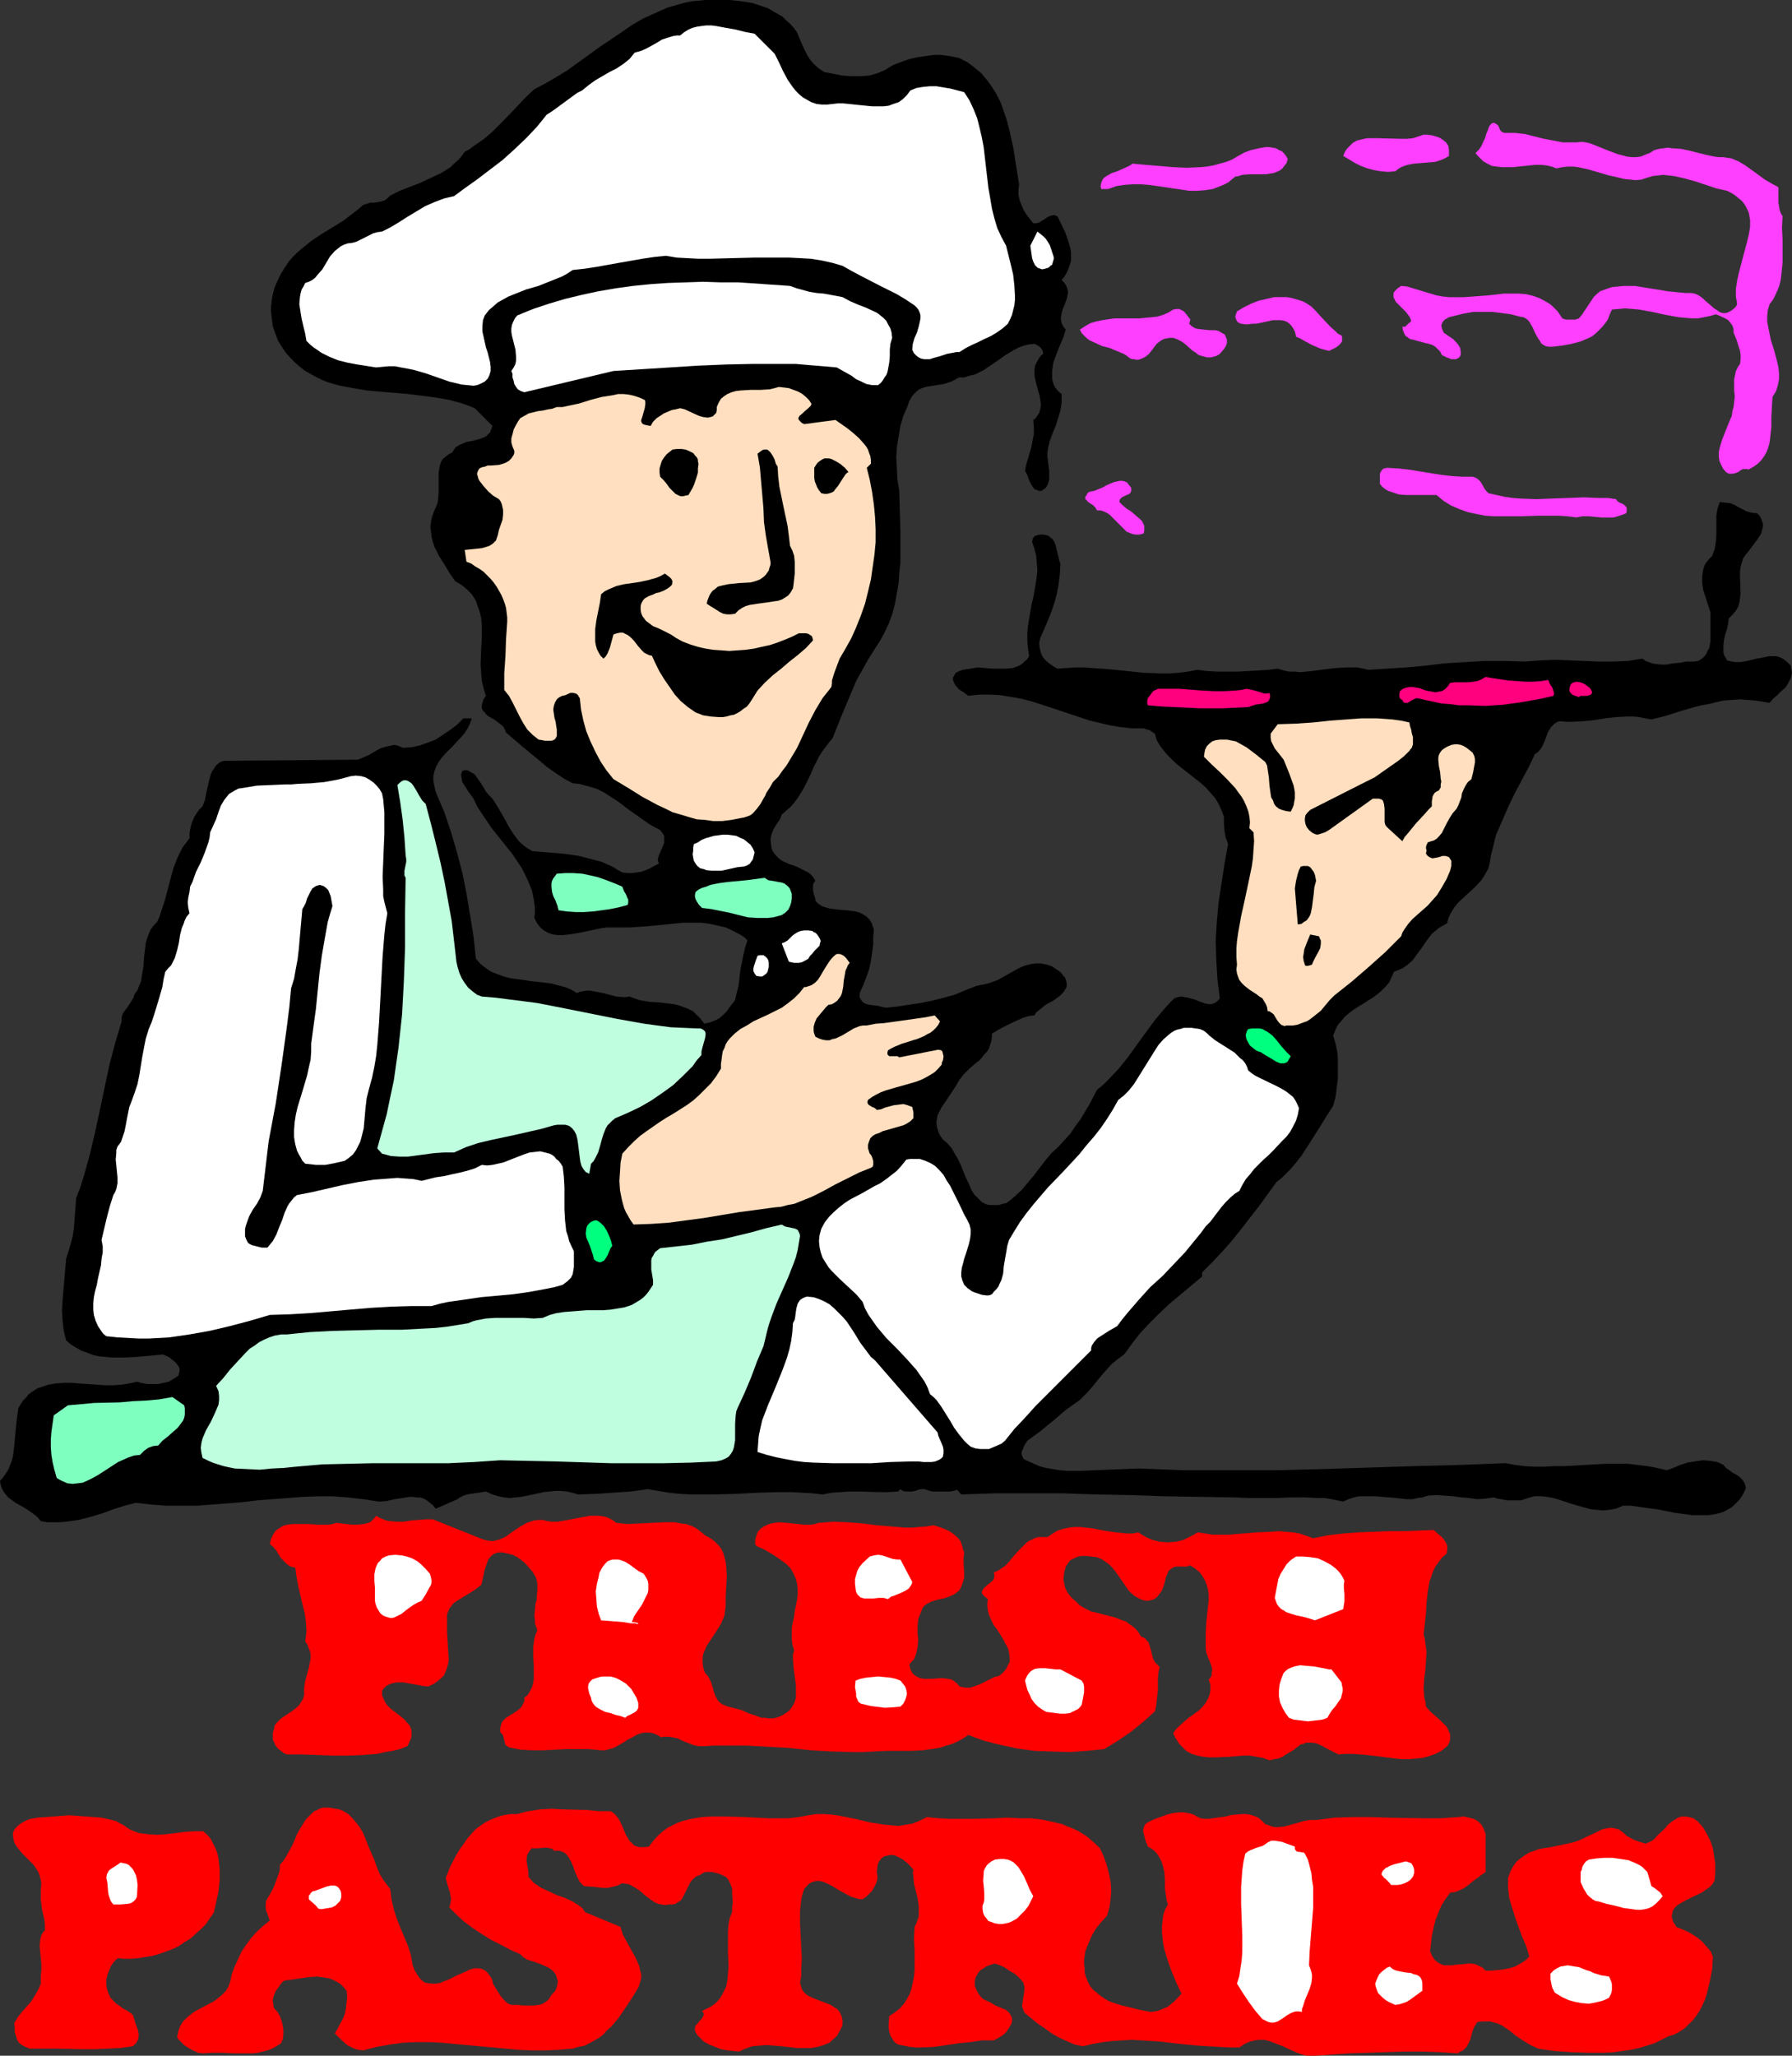
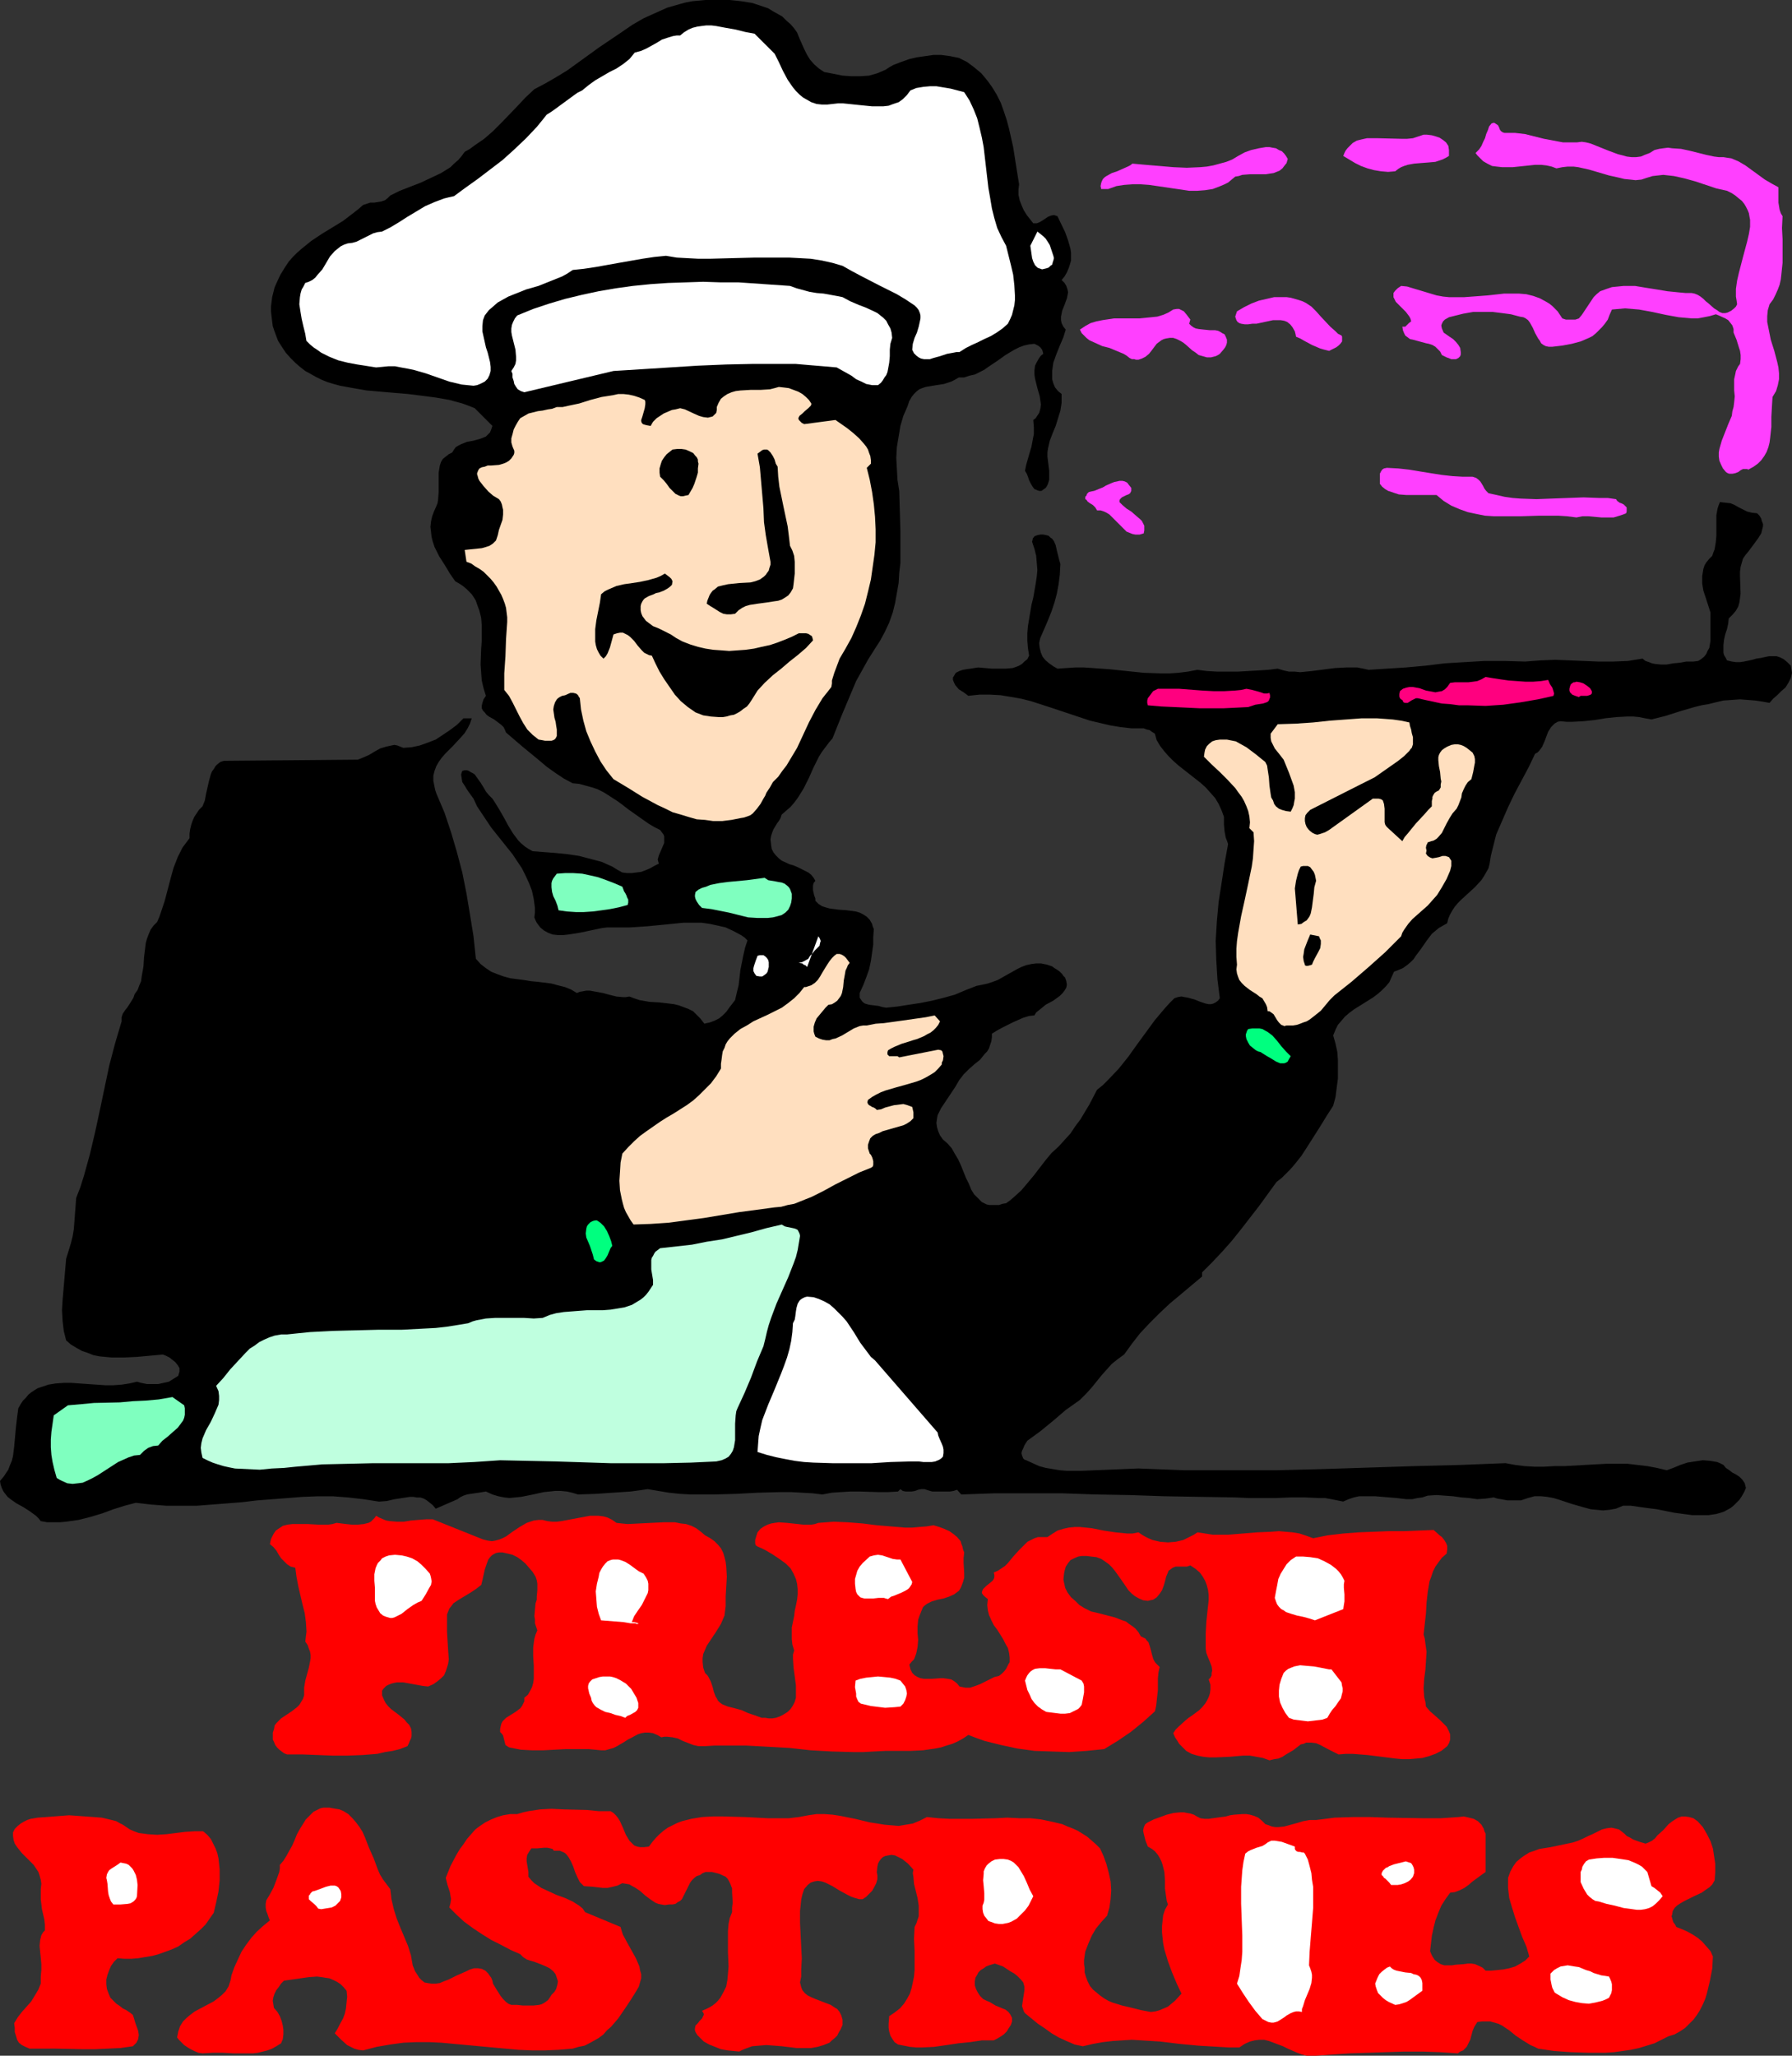
<svg xmlns="http://www.w3.org/2000/svg" xmlns:ns1="http://sodipodi.sourceforge.net/DTD/sodipodi-0.dtd" xmlns:ns2="http://www.inkscape.org/namespaces/inkscape" version="1.0" width="129.766mm" height="148.795mm" id="svg55" ns1:docname="Fresh Pastries 2.wmf">
  <rect width="100%" height="100%" fill="#333333" stroke="none" />
  <ns1:namedview id="namedview55" pagecolor="#ffffff" bordercolor="#000000" borderopacity="0.25" ns2:showpageshadow="2" ns2:pageopacity="0.0" ns2:pagecheckerboard="0" ns2:deskcolor="#d1d1d1" ns2:document-units="mm" />
  <defs id="defs1">
    <pattern id="WMFhbasepattern" patternUnits="userSpaceOnUse" width="6" height="6" x="0" y="0" />
  </defs>
  <path style="fill:#000000;fill-opacity:1;fill-rule:evenodd;stroke:none" d="m 119.261,412.73 -0.808,-0.97 -0.808,-0.646 -0.808,-0.646 -0.808,-0.485 -0.97,-0.323 h -0.97 l -0.97,-0.162 h -0.97 l -2.101,0.323 -2.101,0.323 -2.101,0.485 -2.101,0.162 -4.202,-0.646 -4.202,-0.485 -4.202,-0.323 h -4.202 l -4.202,0.162 -4.04,0.323 -8.403,0.646 -4.04,0.485 -4.04,0.323 -4.202,0.323 -4.202,0.323 h -4.04 -4.202 l -4.202,-0.323 -4.202,-0.485 -3.07,0.808 -3.07,0.97 -3.07,1.131 -3.232,0.97 -3.232,0.808 -3.394,0.485 -1.778,0.162 h -1.616 -1.778 l -1.778,-0.323 -0.646,-0.808 -0.646,-0.646 -1.778,-1.293 -1.778,-1.131 -1.778,-0.97 -1.616,-1.131 -0.808,-0.646 -0.646,-0.808 -0.485,-0.646 L 0.485,407.074 0.162,406.104 0,405.135 l 0.97,-1.131 0.646,-0.97 0.646,-0.97 0.485,-1.293 0.485,-1.131 0.323,-1.293 0.323,-2.586 0.485,-5.333 0.323,-2.747 0.323,-2.424 0.646,-1.131 0.646,-0.97 0.808,-0.808 0.646,-0.808 0.808,-0.646 0.97,-0.646 0.808,-0.485 0.97,-0.323 1.939,-0.646 1.939,-0.323 2.262,-0.162 h 2.101 l 4.525,0.323 4.686,0.323 h 2.262 l 2.262,-0.162 2.101,-0.323 2.101,-0.485 1.131,0.323 1.616,0.323 h 1.454 1.616 l 1.454,-0.323 1.454,-0.323 1.293,-0.808 1.293,-0.808 0.162,-0.646 0.162,-0.485 v -0.485 -0.485 l -0.485,-0.808 -0.646,-0.808 -0.808,-0.646 -0.808,-0.646 -0.97,-0.485 -0.808,-0.323 -3.555,0.323 -3.555,0.323 -3.394,0.162 h -3.555 l -1.778,-0.162 -1.616,-0.162 -1.616,-0.323 -1.616,-0.646 -1.454,-0.485 -1.454,-0.808 -1.616,-0.97 -1.293,-1.131 -0.646,-2.586 -0.323,-2.747 -0.162,-2.909 0.162,-2.747 0.485,-5.656 0.485,-5.656 0.646,-2.101 0.646,-2.101 0.485,-1.939 0.323,-1.939 0.323,-4.202 0.162,-2.101 0.162,-2.262 1.131,-2.909 0.97,-3.07 1.616,-5.818 1.454,-6.141 1.293,-5.979 1.293,-6.141 1.293,-6.141 1.616,-6.141 1.778,-5.979 v -1.131 l 0.323,-0.97 0.646,-0.97 0.646,-0.808 1.131,-1.778 0.485,-0.808 0.323,-0.97 0.808,-1.131 0.485,-1.293 0.485,-1.131 0.162,-1.293 0.485,-2.747 0.162,-2.586 0.323,-2.586 0.162,-1.293 0.323,-1.131 0.485,-1.293 0.485,-1.131 0.808,-1.131 0.97,-0.97 0.646,-1.454 0.485,-1.454 0.97,-2.909 0.808,-3.07 0.808,-3.07 0.808,-2.909 1.131,-2.909 0.646,-1.293 0.646,-1.293 0.97,-1.293 0.97,-1.293 v -1.293 l 0.162,-1.131 0.323,-1.293 0.323,-0.97 0.485,-1.131 0.646,-0.97 0.646,-0.97 0.97,-0.97 0.646,-1.616 0.323,-1.778 0.808,-3.555 0.485,-1.778 0.323,-0.808 0.485,-0.646 0.485,-0.808 0.485,-0.485 0.808,-0.646 0.97,-0.323 36.683,-0.323 1.616,-0.646 1.454,-0.646 1.616,-0.97 1.454,-0.808 1.616,-0.485 1.454,-0.323 0.808,-0.162 0.808,0.162 0.808,0.323 0.808,0.323 2.262,-0.162 2.262,-0.485 2.262,-0.808 2.101,-0.808 1.939,-1.293 1.939,-1.293 1.939,-1.454 1.778,-1.778 h 2.262 l -0.485,1.454 -0.646,1.293 -0.808,1.293 -1.131,1.293 -2.101,2.262 -2.101,2.101 -0.97,1.131 -0.808,1.131 -0.646,1.131 -0.485,1.293 -0.323,1.293 v 1.454 l 0.162,0.808 0.162,0.808 0.162,0.808 0.323,0.97 2.262,5.333 1.778,5.333 1.616,5.494 1.454,5.494 1.131,5.656 0.97,5.818 0.97,5.979 0.646,6.141 1.293,1.454 1.454,1.131 1.454,0.97 1.616,0.646 1.778,0.646 1.778,0.485 3.717,0.485 1.939,0.323 1.778,0.162 3.878,0.485 1.778,0.485 1.939,0.485 1.616,0.646 1.616,0.97 0.808,-0.323 0.97,-0.162 0.808,-0.162 h 0.97 l 1.778,0.323 1.778,0.323 1.778,0.485 1.939,0.485 1.778,0.162 h 0.808 l 0.97,-0.162 1.293,0.485 1.454,0.485 2.747,0.485 2.747,0.162 2.747,0.323 1.293,0.162 1.293,0.323 1.293,0.485 1.293,0.485 1.293,0.646 0.97,0.97 0.97,0.97 1.131,1.454 0.646,-0.162 0.808,-0.162 1.293,-0.485 1.293,-0.646 0.97,-0.808 0.97,-0.97 0.808,-1.131 1.616,-2.101 0.485,-2.101 0.485,-1.939 0.485,-4.202 0.808,-4.04 0.485,-2.101 0.646,-1.939 -0.808,-0.808 -0.97,-0.646 -2.101,-1.131 -2.101,-0.97 -2.101,-0.485 -2.262,-0.485 -2.262,-0.323 h -2.424 -2.424 l -4.848,0.485 -5.01,0.485 -4.848,0.323 h -2.586 -2.262 -1.293 l -1.454,0.162 -3.07,0.646 -3.07,0.646 -3.07,0.485 -1.454,0.162 h -1.454 l -1.454,-0.162 -1.293,-0.485 -1.131,-0.646 -0.97,-0.808 -0.485,-0.646 -0.485,-0.646 -0.323,-0.646 -0.323,-0.808 0.162,-1.293 v -1.293 l -0.323,-2.424 -0.485,-2.262 -0.808,-2.101 -0.97,-2.101 -0.97,-1.939 -1.293,-1.939 -1.293,-1.939 -5.818,-7.272 -1.293,-1.939 -1.293,-1.939 -1.293,-1.939 -0.97,-2.101 -1.293,-1.778 -0.646,-0.97 -0.485,-0.808 -0.646,-0.97 -0.162,-0.97 -0.162,-1.131 0.323,-0.97 0.646,-0.162 h 0.646 l 0.485,0.162 0.485,0.323 0.646,0.323 0.485,0.323 0.808,1.131 0.808,1.131 0.808,1.293 0.646,1.131 0.808,0.97 0.97,0.97 0.646,0.97 1.293,2.101 1.293,2.262 1.131,2.101 1.293,2.101 1.454,1.939 0.808,0.808 0.97,0.808 0.97,0.646 1.131,0.646 6.302,0.485 3.232,0.323 3.232,0.485 3.07,0.808 3.07,0.808 1.454,0.646 1.454,0.646 1.293,0.808 1.454,0.808 1.293,0.162 h 1.293 l 1.293,-0.162 1.293,-0.162 1.293,-0.485 1.131,-0.485 1.131,-0.646 1.293,-0.646 -0.162,-0.485 -0.162,-0.646 0.323,-1.131 0.485,-1.131 0.485,-1.131 0.485,-1.131 v -1.131 -0.646 l -0.162,-0.485 -0.485,-0.646 -0.485,-0.646 -1.616,-0.808 -1.616,-0.97 -2.747,-1.939 -2.747,-1.939 -1.454,-1.131 -1.293,-0.97 -2.747,-1.778 -1.293,-0.808 -1.616,-0.808 -1.454,-0.485 -1.778,-0.485 -1.778,-0.485 -1.778,-0.162 -2.424,-1.293 -2.424,-1.616 -2.262,-1.616 -2.101,-1.778 -4.525,-3.717 -2.262,-1.939 -2.262,-1.939 -0.323,-0.808 -0.323,-0.646 -0.646,-0.646 -0.646,-0.485 -1.293,-0.97 -1.454,-0.808 -0.646,-0.485 -0.485,-0.646 -0.485,-0.485 -0.323,-0.646 v -0.646 l 0.162,-0.808 0.323,-0.97 0.646,-0.97 -0.646,-2.101 -0.485,-2.101 -0.162,-2.101 -0.162,-2.262 0.162,-4.363 0.162,-2.101 v -2.101 -2.101 l -0.162,-2.101 -0.485,-1.939 -0.646,-1.778 -0.323,-0.97 -0.485,-0.808 -0.646,-0.97 -0.808,-0.808 -0.646,-0.646 -0.97,-0.808 -0.97,-0.646 -1.131,-0.646 -1.454,-2.101 -1.454,-2.424 -1.454,-2.262 -1.293,-2.586 -0.485,-1.454 -0.323,-1.293 -0.162,-1.454 -0.162,-1.293 0.162,-1.454 0.323,-1.454 0.485,-1.293 0.646,-1.454 0.323,-0.808 0.162,-0.97 0.162,-2.101 v -2.262 -2.101 -0.97 l 0.162,-0.97 0.162,-0.97 0.323,-0.97 0.485,-0.808 0.808,-0.646 0.808,-0.646 0.97,-0.485 0.485,-0.808 0.485,-0.646 0.808,-0.485 0.646,-0.323 1.616,-0.646 1.778,-0.323 1.778,-0.485 0.808,-0.323 0.808,-0.323 0.485,-0.485 0.646,-0.646 0.323,-0.808 0.323,-0.97 -4.848,-4.848 -1.616,-0.646 -1.778,-0.646 -3.555,-0.97 -3.717,-0.646 -3.717,-0.485 -3.878,-0.485 -3.878,-0.323 -7.434,-0.646 -3.717,-0.646 -3.555,-0.646 -1.778,-0.485 -1.616,-0.485 -1.616,-0.646 -1.616,-0.808 -1.454,-0.808 -1.454,-0.808 -1.454,-1.131 -1.293,-1.131 -1.293,-1.293 -1.293,-1.454 -0.97,-1.454 -1.131,-1.778 -0.485,-1.293 -0.485,-1.293 -0.485,-1.454 -0.162,-1.293 -0.162,-1.293 -0.162,-1.454 v -1.293 l 0.162,-1.293 0.162,-1.293 0.323,-1.293 0.323,-1.293 0.485,-1.131 1.131,-2.424 1.293,-2.101 0.97,-1.454 1.131,-1.293 1.131,-1.131 1.293,-1.131 2.586,-2.101 2.909,-1.939 2.909,-1.778 2.909,-1.778 2.747,-2.101 1.454,-1.131 1.293,-1.131 0.97,-0.323 0.97,-0.323 h 1.131 l 0.97,-0.162 0.97,-0.162 0.97,-0.323 0.808,-0.646 0.323,-0.323 0.323,-0.323 2.586,-1.293 2.909,-1.131 2.909,-1.131 2.747,-1.293 2.747,-1.293 1.293,-0.808 1.293,-0.808 0.97,-0.97 1.131,-0.97 0.97,-1.131 0.808,-1.131 1.454,-0.808 1.293,-0.97 2.586,-1.778 2.424,-2.101 2.262,-2.262 4.363,-4.525 2.262,-2.424 2.424,-2.262 3.07,-1.616 3.07,-1.778 2.909,-1.778 2.909,-2.101 5.818,-4.202 5.979,-4.04 3.07,-2.101 3.07,-1.778 3.232,-1.454 3.232,-1.454 3.394,-0.97 1.778,-0.485 1.778,-0.323 1.778,-0.162 L 193.112,0 h 1.939 1.939 2.747 l 3.07,0.323 3.07,0.485 1.454,0.485 1.454,0.485 1.454,0.485 1.293,0.808 1.454,0.808 1.131,0.646 1.131,1.131 1.131,0.97 0.97,1.131 0.808,1.131 0.646,1.616 0.646,1.454 0.646,1.454 0.808,1.616 0.808,1.293 1.131,1.293 1.293,1.131 1.454,0.97 2.586,0.485 2.424,0.485 2.424,0.162 h 2.424 l 2.424,-0.162 1.131,-0.323 1.131,-0.323 1.131,-0.485 1.131,-0.485 0.97,-0.646 1.131,-0.646 2.101,-0.808 2.262,-0.808 2.101,-0.485 2.262,-0.323 2.262,-0.323 h 2.101 l 2.424,0.323 2.424,0.485 2.262,1.131 1.939,1.454 1.939,1.616 1.616,1.939 1.293,1.778 1.293,2.101 1.131,2.262 0.808,2.262 0.808,2.424 0.646,2.424 1.131,5.01 0.808,5.171 0.808,5.01 -0.162,1.454 v 1.454 l 0.323,1.454 0.485,1.293 0.646,1.454 0.808,1.293 1.778,2.262 h 0.97 l 0.808,-0.323 0.808,-0.485 1.454,-0.97 0.808,-0.323 0.808,-0.162 0.485,0.162 0.485,0.162 2.101,4.363 0.808,2.262 0.646,2.262 0.162,1.131 v 0.97 1.131 l -0.323,1.131 -0.323,0.97 -0.485,1.131 -0.646,1.131 -0.808,0.97 0.808,0.808 0.485,0.808 0.323,0.97 0.162,0.808 -0.162,0.808 -0.162,0.808 -0.646,1.778 -0.646,1.616 -0.162,0.808 -0.162,0.808 v 0.97 l 0.162,0.808 0.485,0.97 0.646,0.808 -0.646,2.101 -0.97,2.262 -0.97,2.424 -0.808,2.262 -0.162,1.131 -0.162,1.131 v 1.293 0.97 l 0.323,1.131 0.485,1.131 0.808,0.97 0.97,0.808 v 1.293 1.131 l -0.323,2.101 -0.646,2.101 -0.646,2.101 -0.808,1.939 -0.808,2.101 -0.485,2.101 -0.162,1.131 v 1.131 l 0.323,2.586 0.162,1.293 v 1.293 1.131 l -0.323,1.131 -0.323,0.646 -0.323,0.485 -0.485,0.323 -0.646,0.485 h -0.646 l -0.485,-0.162 -0.323,-0.162 -0.485,-0.162 -0.485,-0.646 -0.485,-0.808 -0.485,-0.97 -0.323,-0.97 -0.323,-0.808 -0.485,-0.808 0.323,-1.616 0.97,-3.394 0.485,-1.616 0.323,-1.778 0.323,-1.616 v -1.939 l -0.162,-1.939 0.646,-0.485 0.323,-0.485 0.646,-0.97 0.323,-1.131 0.162,-1.131 -0.162,-1.131 -0.162,-1.131 -0.646,-2.262 -0.646,-2.586 -0.162,-1.131 v -1.131 l 0.162,-1.293 0.485,-0.97 0.646,-1.131 0.485,-0.646 0.646,-0.485 -0.162,-0.646 -0.162,-0.485 -0.485,-0.646 -0.646,-0.485 -0.97,-0.485 -1.454,0.162 -1.454,0.323 -1.293,0.485 -1.293,0.646 -2.424,1.454 -2.262,1.616 -2.424,1.616 -1.131,0.808 -1.293,0.646 -1.293,0.646 -1.454,0.323 -1.454,0.485 h -1.454 l -1.131,0.646 -0.97,0.485 -0.97,0.323 -0.97,0.323 -2.101,0.323 -0.97,0.162 -0.97,0.162 -0.97,0.162 -0.97,0.323 -0.808,0.323 -0.808,0.646 -0.646,0.646 -0.646,0.808 -0.646,1.131 -0.485,1.454 -1.131,2.586 -0.808,2.747 -0.485,2.909 -0.485,2.909 -0.162,2.909 0.162,2.909 0.162,3.07 0.485,3.07 0.162,5.494 0.162,5.656 v 5.656 2.909 l -0.323,2.747 -0.162,2.747 -0.485,2.747 -0.485,2.747 -0.646,2.586 -0.97,2.747 -1.131,2.424 -1.293,2.424 -1.454,2.262 -1.939,3.07 -1.616,2.909 -1.616,2.909 -1.293,3.07 -2.586,6.141 -1.293,3.232 -1.293,3.232 -0.97,1.131 -0.97,1.293 -0.97,1.293 -0.808,1.293 -1.454,2.909 -0.646,1.454 -0.646,1.454 -1.454,2.909 -1.616,2.586 -0.97,1.293 -0.97,1.131 -1.131,0.97 -1.293,1.131 -0.323,0.97 -0.485,0.808 -0.485,0.646 -0.485,0.808 -0.485,0.808 -0.323,0.808 -0.323,0.97 -0.162,0.97 0.162,1.454 0.162,1.131 0.485,0.97 0.646,0.808 0.808,0.808 0.808,0.646 2.101,0.97 1.131,0.323 1.131,0.485 1.939,0.97 0.97,0.485 0.808,0.646 0.646,0.808 0.485,0.808 -0.485,0.646 -0.162,0.646 v 0.646 0.646 l 0.323,1.454 0.323,0.808 v 0.646 l 0.808,0.808 0.97,0.646 0.97,0.323 1.131,0.323 2.424,0.323 2.262,0.162 1.293,0.162 1.131,0.162 1.131,0.323 0.97,0.485 0.97,0.646 0.808,0.808 0.646,1.131 0.162,0.646 0.323,0.808 -0.162,2.101 v 2.101 l -0.323,2.262 -0.323,2.262 -0.485,2.262 -0.808,2.262 -0.808,2.101 -0.97,2.101 v 0.646 0.646 l 0.323,0.485 0.323,0.485 0.323,0.323 0.485,0.323 1.131,0.323 1.293,0.162 1.293,0.162 1.131,0.323 0.97,0.162 3.07,-0.323 3.07,-0.485 3.232,-0.485 3.232,-0.646 3.232,-0.808 2.909,-0.808 3.07,-1.293 2.909,-1.131 1.616,-0.323 1.454,-0.323 1.454,-0.485 1.293,-0.485 5.171,-2.909 1.293,-0.646 1.293,-0.485 1.454,-0.323 1.293,-0.162 h 1.293 l 1.616,0.323 1.454,0.485 0.646,0.485 0.808,0.485 0.646,0.485 0.646,0.646 0.323,0.485 0.485,0.485 0.162,0.485 0.162,0.485 0.162,0.97 -0.162,0.808 -0.485,0.808 -0.485,0.646 -0.808,0.808 -1.778,1.293 -2.101,1.131 -0.97,0.808 -0.808,0.646 -0.808,0.646 -0.485,0.808 -1.454,0.162 -1.616,0.485 -1.454,0.646 -1.454,0.646 -2.909,1.454 -1.454,0.808 -1.293,0.808 v 0.97 l -0.162,1.131 -0.323,0.97 -0.323,0.97 -0.485,0.808 -0.646,0.646 -1.293,1.616 -1.616,1.293 -1.454,1.293 -1.454,1.454 -0.485,0.646 -0.646,0.808 -1.131,1.939 -2.586,3.878 -1.293,1.939 -0.485,0.97 -0.485,0.97 -0.162,0.97 -0.162,1.131 0.162,1.131 0.323,1.131 0.485,1.131 0.808,1.131 1.293,1.131 1.131,1.293 0.808,1.454 0.97,1.616 0.808,1.778 0.646,1.616 0.646,1.616 0.808,1.616 0.646,1.616 0.808,1.293 1.131,1.131 0.97,0.97 0.646,0.323 0.646,0.323 0.808,0.162 h 0.808 0.808 0.97 l 0.97,-0.323 0.97,-0.162 1.131,-0.808 1.131,-0.97 1.939,-1.778 1.778,-2.101 1.616,-1.939 3.232,-4.202 1.616,-1.939 1.939,-1.778 1.616,-1.778 1.616,-1.778 1.293,-1.939 1.454,-1.939 2.424,-4.04 2.101,-4.04 1.616,-1.293 1.454,-1.454 2.909,-3.07 2.586,-3.232 2.424,-3.394 4.848,-6.626 2.586,-3.07 1.454,-1.616 1.293,-1.293 0.97,-0.323 0.97,-0.162 0.808,0.162 0.97,0.162 1.778,0.485 0.808,0.323 0.808,0.323 1.454,0.485 0.808,0.162 h 0.646 l 0.646,-0.162 0.646,-0.323 0.646,-0.485 0.485,-0.646 -0.323,-2.586 -0.323,-2.586 -0.323,-5.333 -0.162,-5.171 0.323,-5.333 0.485,-5.333 0.808,-5.171 0.808,-5.333 0.97,-5.333 -0.323,-0.97 -0.323,-0.808 -0.323,-1.778 -0.162,-1.778 v -0.97 -1.131 l -0.646,-1.778 -0.808,-1.778 -0.97,-1.616 -1.293,-1.454 -1.293,-1.454 -1.454,-1.293 -5.979,-4.686 -1.454,-1.293 -1.293,-1.293 -1.131,-1.293 -1.131,-1.454 -0.97,-1.616 -0.485,-1.778 -0.808,-0.485 -0.646,-0.485 -0.808,-0.162 -0.808,-0.323 h -1.778 -1.616 l -2.909,-0.323 -2.909,-0.485 -2.747,-0.646 -2.747,-0.646 -5.333,-1.778 -5.333,-1.778 -5.494,-1.778 -2.586,-0.646 -2.747,-0.485 -2.909,-0.485 -2.909,-0.162 h -2.909 l -3.07,0.323 -1.293,-0.97 -1.293,-0.808 -0.97,-1.131 -0.323,-0.646 -0.323,-0.808 v -0.646 l 0.323,-0.485 0.162,-0.323 0.323,-0.485 0.97,-0.485 0.97,-0.323 0.97,-0.162 1.131,-0.162 0.97,-0.162 1.131,-0.162 1.778,0.162 1.939,0.162 h 1.939 1.939 l 1.778,-0.162 0.97,-0.323 0.808,-0.323 0.808,-0.485 0.646,-0.646 0.808,-0.646 0.485,-0.97 -0.323,-2.101 -0.162,-1.939 v -2.101 l 0.162,-1.939 0.646,-3.878 0.323,-1.939 0.485,-1.939 0.646,-3.717 0.323,-2.101 0.162,-1.778 -0.162,-1.939 -0.162,-1.939 -0.485,-1.939 -0.646,-1.939 0.162,-0.485 v -0.323 l 0.485,-0.646 0.808,-0.323 0.808,-0.162 h 0.808 l 0.808,0.162 0.646,0.162 0.485,0.485 0.485,0.323 0.485,0.646 0.485,1.131 0.323,1.454 0.162,0.646 0.162,0.646 0.323,1.293 0.323,1.131 -0.162,2.909 -0.323,2.586 -0.485,2.586 -0.646,2.424 -0.808,2.424 -0.97,2.424 -0.97,2.262 -1.131,2.586 -0.162,0.646 -0.162,0.808 0.162,1.293 0.323,1.293 0.485,1.131 0.808,0.97 0.97,0.808 1.131,0.808 1.131,0.646 2.424,-0.162 2.424,-0.162 h 2.424 l 2.424,0.162 4.525,0.323 4.686,0.485 4.686,0.485 4.686,0.162 h 2.424 l 2.424,-0.162 2.586,-0.323 2.586,-0.485 2.586,0.323 2.747,0.162 h 5.818 l 5.656,-0.323 2.586,-0.162 2.586,-0.323 1.616,0.485 1.454,0.323 h 1.616 l 1.454,0.162 3.232,-0.323 6.302,-0.808 3.07,-0.162 h 1.616 1.454 l 1.616,0.323 1.454,0.323 5.01,-0.323 5.171,-0.323 5.333,-0.485 5.333,-0.646 5.333,-0.323 5.494,-0.323 h 5.656 l 5.494,0.162 2.101,-0.162 2.101,-0.162 4.04,-0.162 4.04,0.162 3.878,0.162 3.878,0.162 h 4.04 l 4.04,-0.162 1.939,-0.323 2.101,-0.323 0.808,0.646 0.97,0.323 0.808,0.323 0.808,0.162 1.616,0.162 h 1.616 l 1.778,-0.323 1.778,-0.162 1.778,-0.323 h 1.939 l 1.293,-0.162 0.808,-0.485 0.808,-0.646 0.646,-0.808 0.323,-0.808 0.485,-0.808 0.162,-0.97 0.162,-0.97 v -2.101 -2.101 -1.939 -0.808 -0.808 l -1.293,-4.04 -0.646,-1.939 -0.323,-1.939 v -1.131 -0.97 l 0.162,-0.97 0.162,-0.97 0.323,-0.97 0.485,-0.808 0.808,-0.97 0.808,-0.808 0.323,-0.97 0.323,-0.808 0.323,-1.939 0.162,-1.778 v -1.939 -1.778 -1.939 l 0.323,-1.778 0.323,-0.97 0.323,-0.808 1.454,0.162 1.454,0.162 1.131,0.485 1.131,0.646 2.262,1.131 1.293,0.323 1.454,0.162 0.646,0.646 0.485,0.808 0.162,0.646 0.323,0.808 v 0.646 l -0.162,0.646 -0.323,1.293 -0.808,1.293 -1.778,2.424 -0.97,1.293 -0.808,0.97 -0.646,0.97 -0.323,1.131 -0.323,1.131 -0.162,1.293 v 1.131 l 0.162,4.848 -0.162,1.293 -0.162,1.131 -0.323,1.131 -0.646,1.131 -0.808,0.97 -1.131,1.131 -0.162,1.454 -0.323,1.454 -0.485,1.454 -0.323,1.454 -0.162,1.454 v 1.454 0.646 l 0.162,0.646 0.485,0.808 0.323,0.646 1.293,0.323 1.131,0.162 h 1.131 l 1.131,-0.162 2.262,-0.485 1.131,-0.323 1.131,-0.162 2.262,-0.485 h 0.97 1.131 l 0.97,0.323 0.97,0.485 0.97,0.808 0.97,0.97 0.162,0.97 0.162,0.97 -0.162,0.808 -0.162,0.646 -0.646,1.293 -0.808,1.293 -1.131,0.97 -1.131,1.131 -1.131,0.97 -0.97,1.131 -1.778,-0.323 -2.101,-0.323 -2.101,-0.162 -2.101,-0.162 -2.262,0.162 -2.262,0.162 -2.101,0.485 -1.939,0.485 -1.939,0.323 -1.939,0.485 -3.878,1.131 -4.04,1.293 -3.878,0.97 -1.778,-0.323 -1.616,-0.323 -1.616,-0.162 h -1.454 l -3.07,0.162 -3.07,0.323 -2.909,0.485 -3.07,0.323 -3.07,0.162 h -1.616 l -1.616,-0.162 -0.808,0.162 -0.808,0.485 -0.485,0.485 -0.485,0.485 -0.808,1.293 -0.485,1.293 -0.485,1.293 -0.646,1.454 -0.323,0.485 -0.485,0.646 -0.485,0.485 -0.646,0.323 -1.778,3.717 -3.878,7.272 -1.778,3.717 -1.616,3.717 -1.616,3.717 -0.485,1.939 -0.485,1.939 -0.485,1.939 -0.323,2.101 -0.323,1.293 -0.646,1.131 -0.646,1.131 -0.646,0.97 -1.778,1.939 -3.717,3.394 -0.97,0.97 -0.808,0.97 -0.646,0.97 -0.646,1.131 -0.485,1.131 -0.323,1.293 -1.131,0.646 -1.131,0.646 -0.97,0.808 -0.97,0.808 -1.454,1.939 -1.454,2.101 -1.454,1.939 -0.646,0.97 -0.808,0.808 -0.97,0.808 -1.131,0.808 -1.131,0.485 -1.293,0.485 -0.646,1.454 -0.646,1.454 -0.97,1.131 -1.131,1.131 -1.131,0.97 -1.293,0.97 -2.586,1.616 -2.586,1.616 -1.293,0.97 -1.131,0.97 -0.97,1.131 -0.97,1.131 -0.646,1.293 -0.646,1.616 0.646,2.262 0.485,2.262 0.162,2.262 v 2.586 2.424 l -0.323,2.424 -0.323,2.586 -0.646,2.424 -1.778,2.747 -1.778,2.909 -3.394,5.333 -1.778,2.747 -1.939,2.424 -1.131,1.293 -1.131,1.131 -1.131,1.131 -1.454,1.131 -4.686,6.464 -5.01,6.464 -2.586,3.232 -2.586,2.909 -2.747,2.909 -2.747,2.747 v 1.131 l -5.979,5.01 -2.909,2.424 -2.747,2.586 -2.747,2.747 -2.586,2.747 -2.262,2.909 -2.101,2.909 -1.778,1.293 -1.616,1.293 -1.454,1.616 -1.293,1.454 -2.747,3.394 -1.454,1.616 -1.778,1.778 -3.878,2.747 -3.394,2.909 -3.555,2.909 -1.778,1.293 -1.778,1.293 -0.808,1.293 -0.323,0.808 -0.323,0.646 -0.162,0.646 0.162,0.646 0.323,0.808 0.323,0.323 0.485,0.162 1.778,0.808 1.778,0.808 1.778,0.485 1.939,0.323 1.939,0.323 1.939,0.162 h 3.878 l 3.878,-0.162 4.04,-0.162 3.878,-0.162 3.878,-0.162 12.605,0.485 h 12.766 12.605 l 12.605,-0.323 25.048,-0.808 12.605,-0.323 12.282,-0.485 2.586,0.485 2.586,0.323 2.747,0.162 h 2.586 l 2.909,-0.162 h 2.747 l 5.656,-0.323 5.818,-0.323 h 2.747 2.909 l 2.747,0.323 2.747,0.323 2.586,0.485 2.747,0.646 1.778,-0.646 1.939,-0.808 1.939,-0.646 2.101,-0.323 2.101,-0.323 1.939,0.162 1.939,0.323 0.808,0.323 0.97,0.485 0.646,0.808 0.97,0.646 0.808,0.646 0.97,0.485 0.97,0.646 0.808,0.808 0.646,0.97 0.162,0.646 0.162,0.646 -0.485,1.131 -0.646,1.131 -0.646,0.97 -0.808,0.808 -0.808,0.808 -0.808,0.646 -1.778,0.97 -0.97,0.323 -1.131,0.323 -2.101,0.323 h -2.262 -2.262 l -2.424,-0.323 -2.424,-0.323 -4.848,-0.97 -2.586,-0.323 -2.262,-0.323 -2.262,-0.323 h -2.101 l -1.939,0.808 -1.778,0.323 -1.778,0.162 -1.778,-0.162 -1.616,-0.162 -1.778,-0.485 -3.394,-0.97 -3.394,-1.131 -1.616,-0.485 -1.778,-0.323 -1.616,-0.162 h -1.778 l -1.778,0.485 -1.939,0.646 h -1.778 -1.939 l -1.778,-0.323 -0.97,-0.162 -0.97,-0.323 -1.131,0.162 -1.131,0.162 -2.262,0.162 -2.262,-0.323 -2.101,-0.162 -2.262,-0.323 -2.262,-0.162 -2.262,-0.162 -2.424,0.162 -1.454,0.485 -1.293,0.162 -1.454,0.323 h -1.616 l -2.747,-0.323 -5.818,-0.485 h -2.909 -1.454 l -1.454,0.323 -1.454,0.485 -1.454,0.646 -1.616,-0.323 -1.616,-0.323 -1.778,-0.323 h -1.778 l -3.717,-0.162 h -3.878 l -3.878,0.162 h -3.878 -3.878 l -3.555,-0.162 -9.858,-0.162 -9.534,-0.162 -9.534,-0.323 -9.211,-0.162 -9.373,-0.323 h -9.211 -9.05 l -9.211,0.323 -1.131,-1.293 -0.97,0.323 -0.97,0.162 h -2.262 -1.293 -1.293 l -1.131,-0.323 -0.97,-0.323 h -0.97 l -0.808,0.162 -0.808,0.323 -0.97,0.162 h -0.808 -0.808 l -0.808,-0.162 -0.646,-0.485 -0.646,0.646 -2.747,0.162 h -2.586 l -5.171,-0.162 h -2.586 l -2.586,0.162 -2.424,0.162 -2.586,0.485 -2.747,-0.323 -2.909,-0.162 -2.909,-0.162 h -3.07 l -5.979,0.162 -3.07,0.162 -3.07,0.162 -6.141,0.162 h -6.141 l -2.909,-0.162 -3.07,-0.323 -2.909,-0.485 -2.909,-0.485 -2.262,0.323 -2.424,0.323 -4.848,0.323 -4.686,0.323 -4.848,0.162 -1.616,-0.485 -1.454,-0.323 -1.616,-0.162 h -1.616 l -1.454,0.162 -1.616,0.162 -2.909,0.646 -3.232,0.646 -1.616,0.162 -1.616,0.162 -1.454,-0.162 -1.616,-0.323 -1.616,-0.485 -1.778,-0.808 -1.939,0.323 -2.262,0.323 -0.97,0.162 -0.97,0.323 -0.97,0.485 -0.646,0.485 z" id="path1" />
  <path style="fill:#ff0000;fill-opacity:1;fill-rule:evenodd;stroke:none" d="m 132.189,421.133 1.293,0.323 1.131,0.162 0.97,-0.162 1.131,-0.323 0.808,-0.323 0.97,-0.485 1.778,-1.293 1.939,-1.293 1.939,-1.131 0.97,-0.323 0.97,-0.323 1.293,-0.162 h 1.131 l 1.293,0.323 1.293,0.162 h 1.293 l 1.293,-0.162 2.586,-0.485 2.586,-0.485 2.586,-0.485 h 1.293 1.131 l 1.293,0.162 1.131,0.323 1.293,0.646 1.131,0.808 1.454,0.162 1.616,0.162 3.232,-0.162 3.232,-0.162 3.394,-0.162 h 1.616 1.454 l 1.616,0.323 1.454,0.162 1.454,0.485 1.293,0.646 1.293,0.97 1.131,0.97 1.454,0.808 1.131,0.808 0.97,0.97 0.808,0.97 0.646,1.293 0.323,1.131 0.323,1.293 0.162,1.293 0.162,2.747 -0.162,2.747 -0.162,2.747 v 2.586 l -0.162,1.293 -0.162,1.293 -0.485,1.131 -0.485,1.131 -1.293,2.101 -0.646,0.97 -0.646,0.97 -1.293,1.939 -0.485,1.131 -0.485,1.131 -0.162,1.131 v 1.131 l 0.162,1.454 0.485,1.454 0.646,0.646 0.323,0.485 0.646,1.293 0.485,1.454 0.323,1.293 0.485,1.293 0.323,0.485 0.323,0.646 0.485,0.485 0.646,0.485 0.808,0.323 0.808,0.323 1.939,0.485 1.778,0.485 1.778,0.808 1.939,0.646 1.778,0.646 h 0.97 l 0.97,0.162 h 0.97 l 0.97,-0.162 0.97,-0.323 0.97,-0.485 1.293,-0.808 0.808,-0.808 0.646,-0.97 0.485,-0.97 0.323,-1.131 v -1.131 -1.131 -1.131 l -0.323,-2.424 -0.323,-2.424 -0.162,-2.424 v -1.131 l 0.323,-1.131 -0.485,-1.616 -0.162,-1.454 v -1.616 -1.616 l 0.646,-3.07 0.162,-1.454 0.323,-1.454 0.323,-1.616 0.162,-1.454 v -1.454 l -0.162,-1.454 -0.323,-1.293 -0.646,-1.454 -0.808,-1.454 -1.293,-1.293 -1.778,-1.293 -1.939,-1.293 -1.939,-1.131 -0.97,-0.485 -1.131,-0.485 -0.485,-0.323 -0.162,-0.485 v -0.485 -0.485 l 0.323,-1.131 0.323,-0.97 0.808,-0.97 0.97,-0.646 0.97,-0.485 0.97,-0.323 0.97,-0.162 1.131,-0.162 2.262,0.162 4.525,0.485 h 0.97 1.131 l 0.97,-0.162 0.97,-0.323 2.101,-0.162 2.101,-0.162 3.878,0.162 4.04,0.323 3.878,0.485 3.878,0.323 3.878,0.323 h 1.939 l 1.778,-0.162 2.101,-0.162 1.939,-0.323 1.616,0.485 1.293,0.485 1.454,0.646 1.131,0.808 0.97,0.808 0.97,1.131 0.162,0.646 0.323,0.808 0.162,0.808 0.323,0.808 -0.162,1.454 v 1.454 l 0.162,2.747 v 1.293 l -0.323,1.131 -0.485,1.293 -0.323,0.646 -0.323,0.485 -0.646,0.485 -0.646,0.485 -1.454,0.646 -1.454,0.485 -1.616,0.323 -1.616,0.485 -0.646,0.323 -0.646,0.323 -0.646,0.485 -0.485,0.485 -0.323,0.808 -0.323,0.808 -0.323,0.808 -0.323,0.97 -0.162,1.778 v 1.939 l 0.162,1.778 -0.162,1.939 -0.162,0.808 -0.162,0.808 -0.323,0.97 -0.323,0.808 -0.646,0.646 -0.646,0.808 0.162,0.646 0.162,0.646 0.485,0.97 0.646,0.646 0.808,0.485 0.808,0.323 0.97,0.162 h 2.101 l 2.262,-0.162 h 0.97 l 1.131,0.162 0.97,0.162 0.808,0.485 0.808,0.646 0.646,0.808 0.808,0.162 0.808,0.162 h 1.293 l 1.454,-0.485 1.293,-0.485 1.293,-0.646 1.293,-0.646 1.293,-0.646 1.293,-0.323 0.808,-0.646 0.646,-0.646 0.485,-0.646 0.323,-0.646 0.323,-0.646 0.323,-0.485 v -1.293 l -0.162,-1.293 -0.323,-1.293 -0.646,-1.131 -0.646,-1.293 -1.616,-2.586 -0.97,-1.293 -0.646,-1.293 -0.646,-1.454 -0.323,-1.293 -0.162,-1.454 0.162,-1.616 -0.808,-0.646 -0.485,-0.485 -0.323,-0.485 v -0.323 l 0.162,-0.485 0.162,-0.323 0.808,-0.808 0.808,-0.646 0.97,-0.808 0.323,-0.485 0.162,-0.485 v -0.646 l -0.162,-0.646 1.131,-0.485 0.97,-0.646 0.97,-0.646 0.808,-0.808 1.454,-1.778 1.616,-1.778 1.454,-1.454 0.808,-0.808 0.97,-0.485 0.97,-0.485 0.97,-0.323 h 1.293 1.293 l 1.454,-0.97 1.293,-0.808 1.616,-0.485 1.454,-0.323 1.616,-0.162 h 1.454 l 3.232,0.323 3.232,0.646 3.232,0.485 1.616,0.162 1.616,0.162 h 1.454 l 1.616,-0.323 0.97,0.646 0.808,0.485 0.97,0.485 1.131,0.485 2.101,0.485 2.101,0.162 2.101,-0.162 2.101,-0.485 0.97,-0.485 0.97,-0.485 0.97,-0.485 0.97,-0.646 2.101,0.323 2.101,0.323 h 2.101 2.101 l 4.04,-0.323 3.878,-0.323 3.878,-0.162 2.101,-0.162 1.778,0.162 1.939,0.162 1.939,0.323 1.939,0.646 1.778,0.646 4.04,-0.808 4.202,-0.485 4.202,-0.323 8.242,-0.323 h 4.202 l 4.04,-0.162 4.04,-0.162 1.616,1.454 0.646,0.485 0.646,0.808 0.485,0.808 0.323,0.808 v 0.97 l -0.162,1.131 -1.293,1.131 -0.97,1.293 -0.808,1.131 -0.646,1.293 -0.485,1.454 -0.485,1.293 -0.485,2.909 -0.323,2.909 -0.162,2.909 -0.323,2.909 -0.323,2.909 0.323,1.131 0.162,1.293 0.323,2.262 -0.162,2.586 -0.162,2.424 -0.323,2.424 -0.162,2.586 0.162,2.424 0.323,1.293 0.162,1.293 1.131,1.293 1.293,1.131 1.454,1.293 1.131,1.131 0.646,0.646 0.323,0.646 0.323,0.646 0.323,0.808 v 0.808 0.646 l -0.323,0.97 -0.485,0.808 -1.616,1.293 -1.616,0.808 -1.778,0.646 -1.778,0.485 -1.778,0.162 -1.778,0.162 h -1.939 l -1.778,-0.162 -3.878,-0.485 -3.878,-0.485 -4.04,-0.323 h -1.939 l -1.939,0.162 -1.293,-0.646 -1.293,-0.646 -2.424,-1.293 -1.131,-0.485 -1.293,-0.162 h -0.808 -0.646 l -0.646,0.323 -0.808,0.162 -2.101,1.616 -1.939,1.131 -0.97,0.646 -1.131,0.485 -1.131,0.162 -1.293,0.323 -1.778,-0.646 -1.778,-0.323 -1.778,-0.323 h -1.939 l -3.717,0.323 -3.717,0.162 h -1.778 l -1.616,-0.162 -1.616,-0.323 -1.616,-0.485 -1.454,-0.808 -0.646,-0.646 -1.293,-1.293 -0.485,-0.808 -0.646,-0.97 -0.485,-1.131 0.646,-0.97 0.808,-0.808 1.778,-1.616 0.97,-0.808 0.97,-0.646 1.939,-1.454 0.808,-0.808 0.808,-0.97 0.485,-0.808 0.485,-0.97 0.323,-0.97 0.162,-1.131 v -1.293 l -0.485,-1.454 0.485,-0.485 0.323,-0.646 v -0.646 l 0.162,-0.646 -0.162,-1.131 -0.485,-1.293 -0.485,-1.131 -0.485,-1.293 -0.162,-1.131 v -0.646 -0.485 -1.454 -1.616 l 0.162,-3.07 0.323,-3.07 0.323,-2.909 v -1.454 l -0.162,-1.293 -0.323,-1.293 -0.485,-1.293 -0.646,-1.131 -0.808,-1.131 -1.131,-0.97 -1.454,-0.97 -0.97,0.323 h -0.808 -1.616 -0.646 l -0.808,0.323 -0.646,0.485 -0.485,0.323 -0.162,0.485 -0.485,1.131 -0.323,1.293 -0.323,1.131 -0.485,1.293 -0.646,0.97 -0.808,0.97 -0.485,0.323 -0.485,0.323 -0.808,0.162 -0.646,0.162 -1.293,-0.162 -1.131,-0.485 -1.131,-0.646 -0.808,-0.646 -0.97,-0.97 -0.646,-0.97 -1.454,-2.101 -1.616,-2.262 -0.808,-0.97 -0.808,-0.808 -1.131,-0.808 -0.97,-0.646 -1.293,-0.485 -1.454,-0.162 -1.293,-0.162 h -1.293 l -0.97,0.162 -1.131,0.485 -0.97,0.485 -0.646,0.808 -0.646,0.97 -0.323,1.131 -0.162,0.808 -0.162,1.616 0.162,0.808 0.323,1.454 0.646,1.293 0.97,1.293 1.131,0.97 1.131,1.131 1.293,0.808 0.97,0.485 0.97,0.485 2.101,0.485 4.363,1.131 2.101,0.808 0.97,0.323 0.808,0.646 0.97,0.646 0.808,0.646 0.808,0.97 0.646,1.131 0.646,0.323 0.646,0.323 0.323,0.485 0.485,0.485 0.323,0.97 0.323,1.131 0.162,0.646 0.162,0.646 0.323,1.131 0.323,0.646 0.323,0.485 0.485,0.485 0.646,0.646 -0.323,1.454 -0.162,1.616 v 3.232 l -0.323,2.909 -0.162,1.454 -0.323,1.454 -3.232,2.909 -3.394,2.747 -3.555,2.424 -3.717,2.262 -4.848,0.485 -4.686,0.323 -4.848,-0.162 -4.686,-0.162 -4.686,-0.646 -4.525,-0.97 -4.525,-1.131 -2.262,-0.808 -2.101,-0.808 -1.454,0.97 -1.454,0.808 -1.454,0.646 -1.616,0.485 -1.454,0.485 -1.616,0.323 -3.394,0.485 -3.394,0.162 h -3.394 -3.394 l -3.232,0.162 -2.909,0.162 h -2.747 l -5.818,-0.162 -5.818,-0.323 -5.818,-0.646 -5.818,-0.323 -5.979,-0.323 h -5.818 -2.909 l -2.747,0.162 h -0.808 -0.808 l -1.454,-0.323 -2.909,-1.131 -1.293,-0.646 -1.454,-0.323 -1.454,-0.162 h -0.808 l -0.808,0.162 -1.131,-0.646 -1.131,-0.485 -1.131,-0.162 h -1.131 l -0.97,0.162 -0.97,0.323 -1.778,0.97 -0.97,0.485 -0.97,0.646 -1.939,1.131 -0.97,0.485 -1.131,0.323 -1.131,0.323 h -1.131 l -1.616,-0.162 -1.778,-0.162 h -3.232 -3.07 l -6.141,0.323 h -3.07 l -3.07,-0.162 -1.616,-0.323 -1.616,-0.323 -0.485,-0.323 -0.485,-0.323 -0.162,-0.646 -0.162,-0.646 -0.162,-0.646 -0.162,-0.646 -0.323,-0.485 -0.485,-0.485 v -0.808 l 0.162,-0.808 0.162,-0.646 0.323,-0.646 0.485,-0.485 0.485,-0.485 1.293,-0.808 1.293,-0.808 1.293,-0.97 0.485,-0.646 0.323,-0.646 0.323,-0.646 v -0.97 l 0.97,-0.808 0.646,-1.131 0.485,-0.97 0.323,-1.131 0.162,-1.131 v -1.131 -2.424 l -0.162,-2.586 v -2.424 l 0.162,-1.293 0.162,-1.131 0.323,-1.131 0.485,-1.131 -0.323,-0.97 -0.323,-0.97 v -0.97 l -0.162,-0.97 0.162,-1.939 0.162,-1.616 0.323,-0.97 v -0.808 l 0.162,-1.778 v -1.778 l -0.162,-0.97 -0.323,-0.97 -0.808,-1.293 -0.97,-1.131 -0.97,-1.131 -1.131,-0.97 -1.131,-0.808 -1.293,-0.646 -1.293,-0.323 -1.454,-0.323 h -0.97 l -0.808,0.162 -0.646,0.323 -0.485,0.323 -0.485,0.485 -0.485,0.646 -0.485,1.293 -0.485,1.454 -0.323,1.454 -0.323,1.454 -0.323,1.293 -1.454,1.131 -1.454,0.97 -1.616,0.97 -1.616,0.97 -1.454,0.97 -0.485,0.646 -0.646,0.808 -0.323,0.808 -0.323,0.808 v 0.97 1.131 2.586 l 0.162,2.747 0.162,2.586 0.162,2.262 -0.162,1.131 -0.323,1.131 -0.323,0.97 -0.485,1.131 -0.808,0.808 -0.97,0.808 -1.131,0.808 -1.454,0.646 -1.454,-0.162 -1.778,-0.323 -3.555,-0.646 h -1.778 l -0.808,0.162 -0.646,0.162 -0.808,0.323 -0.646,0.323 -0.646,0.646 -0.485,0.646 v 1.293 l 0.485,1.131 0.485,0.97 0.646,0.808 0.808,0.808 1.939,1.454 0.808,0.646 0.97,0.808 0.646,0.808 0.646,0.646 0.485,0.97 0.162,0.97 v 1.131 l -0.162,0.646 -0.323,0.646 -0.323,0.808 -0.323,0.646 -2.101,0.808 -1.939,0.485 -2.101,0.323 -2.101,0.485 -4.04,0.323 -4.04,0.162 h -4.202 l -4.04,-0.162 -4.202,-0.162 h -4.202 l -0.808,-0.323 -0.646,-0.485 -0.646,-0.485 -0.646,-0.646 -0.485,-0.646 -0.323,-0.808 -0.323,-0.646 v -0.97 -0.97 l 0.323,-0.97 0.162,-0.97 0.485,-0.646 0.646,-0.646 0.646,-0.646 2.909,-1.939 1.454,-1.131 0.646,-0.646 0.485,-0.808 0.485,-0.808 0.323,-0.97 v -1.131 -0.97 l 0.323,-1.939 0.485,-1.778 0.485,-1.778 0.323,-1.616 0.162,-0.97 v -0.808 l -0.162,-0.97 -0.323,-0.808 -0.323,-0.97 -0.646,-0.97 0.162,-1.454 0.162,-1.293 -0.162,-2.586 -0.323,-2.424 -0.646,-2.586 -1.131,-4.848 -0.485,-2.586 -0.323,-2.424 -0.646,-0.162 -0.646,-0.162 -0.97,-0.646 -0.808,-0.808 -0.808,-0.808 -0.646,-0.97 -0.646,-1.131 -0.808,-0.97 -0.97,-0.808 0.162,-0.808 0.162,-0.646 0.323,-0.646 0.323,-0.646 0.646,-0.97 0.97,-0.646 0.97,-0.646 1.293,-0.323 1.293,-0.162 h 1.293 2.909 l 2.909,0.162 h 1.293 1.454 l 1.131,-0.162 1.131,-0.323 1.293,0.162 1.293,0.162 1.616,0.162 h 1.616 l 1.616,-0.162 1.293,-0.323 0.646,-0.323 0.485,-0.485 0.485,-0.485 0.485,-0.646 0.808,0.485 1.131,0.485 0.808,0.323 0.97,0.162 1.939,0.162 h 1.939 l 1.939,-0.323 1.939,-0.162 2.101,-0.162 h 1.939 z" id="path2" />
  <path style="fill:#ffffff;fill-opacity:1;fill-rule:evenodd;stroke:none" d="m 212.019,14.706 1.131,2.262 1.131,2.424 1.293,2.424 1.454,2.101 0.808,0.97 0.97,0.97 0.97,0.808 1.131,0.646 1.131,0.646 1.454,0.485 1.454,0.162 h 1.454 l 1.454,-0.162 1.454,-0.162 h 1.454 l 1.616,0.162 3.07,0.323 3.232,0.323 h 1.454 1.616 l 1.454,-0.162 1.293,-0.485 1.454,-0.485 1.131,-0.808 1.131,-1.131 0.485,-0.646 0.485,-0.646 1.616,-0.646 1.939,-0.323 1.778,-0.162 h 1.778 l 1.939,0.323 1.939,0.323 3.717,0.97 1.454,2.262 1.131,2.424 0.97,2.424 0.646,2.586 0.646,2.747 0.485,2.586 1.293,11.15 0.485,2.747 0.485,2.909 0.646,2.586 0.808,2.747 1.131,2.424 1.293,2.424 0.646,2.586 0.646,2.586 0.646,2.747 0.323,2.909 0.162,2.747 v 1.293 l -0.162,1.454 -0.323,1.293 -0.323,1.293 -0.485,1.131 -0.646,1.293 -1.454,1.293 -1.616,1.131 -1.616,0.97 -1.778,0.808 -1.616,0.808 -1.778,0.808 -1.616,0.808 -1.778,1.131 h -0.808 l -0.808,0.162 -1.778,0.323 -1.939,0.646 -1.778,0.485 -0.97,0.323 h -0.808 -0.808 l -0.808,-0.162 -0.646,-0.323 -0.646,-0.485 -0.646,-0.646 -0.485,-0.97 0.162,-1.616 0.485,-1.616 0.646,-1.454 0.485,-1.616 0.323,-1.454 0.162,-0.808 v -0.808 l -0.162,-0.646 -0.323,-0.808 -0.485,-0.646 -0.646,-0.646 -2.424,-1.616 -2.424,-1.454 -4.848,-2.424 -5.01,-2.586 -2.424,-1.293 -2.586,-1.454 -2.747,-0.808 -2.909,-0.646 -3.07,-0.485 -2.909,-0.162 -3.07,-0.162 h -3.07 -6.141 l -6.302,0.162 -6.141,0.162 h -3.07 l -3.07,-0.162 -2.909,-0.162 -2.909,-0.485 -3.232,0.323 -3.232,0.485 -6.464,1.131 -6.302,1.131 -3.232,0.485 -3.07,0.323 -1.454,0.97 -1.454,0.808 -3.232,1.293 -3.232,1.293 -3.394,0.97 -3.232,1.293 -1.616,0.646 -1.454,0.808 -1.454,0.808 -1.293,1.131 -1.131,0.97 -1.131,1.454 -0.485,1.293 -0.162,1.616 v 1.454 l 0.323,1.454 0.646,2.909 0.485,1.454 0.323,1.293 0.323,1.293 0.162,1.293 v 1.131 l -0.323,1.131 -0.485,0.97 -0.323,0.323 -0.485,0.485 -0.646,0.323 -0.646,0.323 -0.808,0.323 -0.97,0.162 -1.616,-0.162 -1.616,-0.162 -3.394,-0.808 -3.232,-1.131 -3.232,-1.131 -3.394,-0.97 -1.616,-0.323 -1.778,-0.323 -1.616,-0.323 h -1.778 l -1.616,0.162 -1.778,0.162 -5.171,-0.808 -2.586,-0.485 -2.586,-0.646 -2.424,-0.97 -2.262,-1.131 -1.131,-0.808 -0.97,-0.646 -0.97,-0.808 -0.97,-0.97 -0.162,-0.97 -0.162,-0.97 -0.485,-1.939 -0.485,-2.101 -0.323,-1.939 -0.323,-2.101 0.162,-1.939 0.162,-0.97 0.323,-1.131 0.485,-0.808 0.485,-0.97 0.97,-0.323 0.97,-0.485 0.808,-0.646 0.646,-0.808 1.293,-1.454 2.101,-3.555 1.293,-1.454 0.808,-0.646 0.808,-0.646 0.97,-0.485 0.97,-0.323 1.293,-0.162 1.131,-0.323 2.262,-1.131 2.262,-1.131 1.131,-0.323 1.293,-0.162 2.262,-1.131 2.424,-1.454 2.262,-1.454 2.424,-1.454 2.424,-1.454 2.586,-1.131 2.586,-0.97 1.293,-0.323 1.454,-0.323 3.07,-2.262 3.394,-2.424 3.394,-2.586 3.394,-2.586 3.232,-2.909 3.232,-3.07 2.909,-3.07 1.454,-1.778 1.293,-1.616 1.293,-0.808 1.131,-0.808 4.848,-3.555 1.131,-0.808 1.293,-0.646 1.778,-1.454 1.778,-1.293 1.939,-1.131 1.939,-1.131 1.939,-0.97 1.939,-1.293 1.616,-1.293 0.808,-0.97 0.646,-0.808 1.778,-0.485 1.454,-0.646 2.909,-1.616 1.293,-0.808 1.454,-0.485 1.616,-0.485 0.97,-0.162 h 0.97 l 0.97,-0.808 1.293,-0.808 1.131,-0.485 1.293,-0.323 1.131,-0.162 1.293,-0.162 h 1.454 l 1.293,0.162 2.586,0.485 2.747,0.485 2.586,0.646 2.586,0.485 z" id="path3" />
  <path style="fill:#ff3fff;fill-opacity:1;fill-rule:evenodd;stroke:none" d="m 412.08,36.36 h 1.293 1.293 l 2.747,0.323 5.171,1.293 2.586,0.485 2.586,0.485 h 2.586 1.293 l 1.293,-0.162 1.131,0.162 1.293,0.323 2.424,0.97 2.424,0.97 2.586,0.97 1.293,0.323 1.131,0.323 1.293,0.162 h 1.293 l 1.293,-0.162 1.131,-0.485 1.293,-0.485 1.293,-0.808 1.293,-0.323 1.131,-0.162 1.293,-0.162 1.131,0.162 2.424,0.162 2.262,0.485 4.525,1.131 2.262,0.485 1.293,0.162 h 1.293 l 0.97,0.162 1.131,0.162 1.939,0.808 1.939,1.131 1.778,1.293 3.555,2.586 1.939,1.131 1.778,0.97 v 4.202 l 0.162,0.97 0.162,0.97 0.323,0.97 0.485,0.808 -0.162,3.232 0.162,3.07 v 3.232 3.232 l -0.323,3.07 -0.162,1.454 -0.323,1.454 -0.485,1.293 -0.646,1.454 -0.646,1.293 -0.97,1.293 -0.485,1.616 -0.162,1.616 v 1.616 l 0.323,1.616 0.323,1.616 0.323,1.616 0.97,3.07 0.808,3.07 0.323,1.454 0.162,1.616 v 1.616 l -0.323,1.616 -0.485,1.616 -0.97,1.616 -0.162,2.586 -0.162,2.909 v 2.747 l -0.323,2.909 -0.162,1.293 -0.323,1.293 -0.485,1.293 -0.646,1.131 -0.808,1.131 -0.97,0.97 -1.131,0.808 -1.454,0.808 -0.323,-0.162 h -0.323 -0.808 l -0.646,0.323 -0.646,0.485 -0.808,0.323 -0.808,0.162 h -0.323 -0.485 l -0.485,-0.162 -0.485,-0.323 -0.808,-0.97 -0.485,-0.97 -0.485,-1.131 -0.162,-1.131 v -1.131 l 0.162,-0.97 0.323,-1.131 0.323,-1.131 1.778,-4.525 0.97,-2.262 0.162,-1.293 0.323,-1.131 0.162,-1.293 0.162,-1.616 -0.162,-1.616 v -1.454 -1.616 l 0.323,-1.454 0.162,-0.808 0.323,-0.646 0.323,-0.646 0.485,-0.646 0.162,-1.293 v -1.131 l -0.162,-1.131 -0.323,-0.97 -0.646,-2.101 -0.808,-1.939 v -0.646 -0.323 l -0.323,-0.97 -0.485,-0.646 -0.646,-0.808 -0.808,-0.485 -1.778,-0.808 -0.808,-0.323 -1.616,0.485 -1.616,0.323 -1.778,0.323 h -1.616 l -1.778,-0.162 -1.778,-0.162 -3.555,-0.646 -3.717,-0.808 -3.555,-0.646 -1.939,-0.162 -1.939,-0.162 -1.778,0.162 -1.778,0.162 -0.646,1.454 -0.485,1.293 -0.808,1.131 -0.808,0.97 -0.808,0.808 -0.808,0.808 -0.97,0.808 -0.97,0.485 -1.131,0.485 -1.131,0.485 -2.424,0.646 -2.586,0.485 -2.747,0.323 h -0.97 l -0.808,-0.162 -0.646,-0.323 -0.646,-0.485 -0.323,-0.646 -0.485,-0.646 -0.808,-1.454 -0.646,-1.454 -0.808,-1.454 -0.485,-0.646 -0.646,-0.485 -0.646,-0.323 -0.97,-0.162 -2.424,-0.646 -2.424,-0.323 -2.586,-0.323 h -2.747 -2.586 l -2.747,0.485 -2.586,0.646 -1.293,0.323 -1.131,0.646 -0.485,0.485 -0.162,0.323 -0.162,0.323 -0.162,0.485 0.162,0.808 0.485,1.131 1.616,1.131 0.97,0.646 0.808,0.808 0.646,0.808 0.485,0.808 0.162,1.131 v 0.646 l -0.162,0.485 -0.485,0.485 -0.646,0.323 h -0.646 -0.646 l -0.808,-0.323 -0.485,-0.162 -1.293,-0.646 -0.485,-0.97 -0.646,-0.646 -0.646,-0.646 -0.808,-0.485 -0.97,-0.323 -0.808,-0.162 -1.778,-0.485 -1.778,-0.485 -0.808,-0.162 -0.646,-0.485 -0.646,-0.485 -0.323,-0.646 -0.323,-0.808 -0.162,-0.97 h 0.485 0.323 l 0.485,-0.485 0.485,-0.485 0.646,-0.485 -0.162,-0.646 -0.323,-0.646 -0.485,-0.646 -0.485,-0.646 -0.485,-0.485 -0.646,-0.646 -1.131,-1.131 -0.485,-0.485 -0.323,-0.646 -0.323,-0.646 v -0.485 -0.646 l 0.485,-0.646 0.646,-0.646 0.97,-0.646 1.616,0.162 1.616,0.485 3.232,0.97 3.232,0.97 1.778,0.323 1.616,0.162 h 2.101 2.101 l 4.363,-0.323 2.101,-0.162 4.363,-0.485 h 2.101 2.101 l 1.939,0.162 1.939,0.485 1.778,0.646 1.778,0.97 0.808,0.485 0.808,0.646 0.646,0.646 0.808,0.808 0.646,0.97 0.646,0.97 0.97,0.323 h 1.293 1.293 l 0.97,-0.323 0.808,-0.97 0.646,-0.97 0.646,-0.97 0.646,-0.97 1.293,-1.939 0.808,-0.808 0.97,-0.808 1.778,-0.646 1.454,-0.485 1.616,-0.162 1.616,-0.162 h 1.454 1.616 l 2.909,0.485 3.07,0.485 2.909,0.485 3.232,0.323 1.778,0.162 h 1.616 l 0.808,0.162 0.808,0.323 0.808,0.485 0.808,0.646 0.646,0.646 0.808,0.646 1.454,1.293 0.808,0.485 0.646,0.485 0.808,0.323 h 0.808 l 0.646,-0.162 0.97,-0.485 0.808,-0.646 0.485,-0.485 0.323,-0.646 -0.162,-1.131 -0.162,-0.97 V 79.023 l 0.323,-2.262 0.485,-2.101 1.131,-4.363 1.131,-4.202 0.485,-2.101 0.323,-1.939 V 60.116 l -0.162,-0.808 -0.162,-0.97 -0.323,-0.808 -0.485,-0.97 -0.485,-0.808 -0.646,-0.808 -0.808,-0.646 -0.97,-0.808 -0.97,-0.646 -1.293,-0.646 -2.909,-0.646 -2.909,-0.97 -2.909,-0.97 -2.909,-0.808 -2.909,-0.646 -1.454,-0.162 -1.454,-0.162 -1.454,0.162 -1.454,0.162 -1.616,0.485 -1.454,0.485 -1.616,0.162 -1.454,-0.162 -1.616,-0.162 -1.293,-0.323 -2.909,-0.646 -2.747,-0.808 -2.747,-0.808 -2.909,-0.646 -1.293,-0.162 h -1.616 l -1.454,0.162 -1.616,0.323 -1.293,-0.485 -1.454,-0.323 -1.454,-0.162 h -1.616 l -3.07,0.323 -3.07,0.323 h -1.454 -1.454 l -1.454,-0.162 -1.293,-0.162 -1.293,-0.646 -1.131,-0.646 -1.131,-1.131 -0.485,-0.485 -0.485,-0.646 0.97,-0.97 0.646,-0.97 0.485,-1.131 0.485,-0.97 0.323,-1.131 0.485,-1.131 0.323,-0.97 0.646,-0.808 0.485,-0.162 h 0.323 l 0.485,0.323 0.485,0.323 0.323,0.646 0.162,0.485 0.323,0.485 0.485,0.323 0.485,0.162 z" id="path4" />
  <path style="fill:#ff3fff;fill-opacity:1;fill-rule:evenodd;stroke:none" d="m 396.566,41.047 v 1.616 l -0.808,0.485 -0.97,0.485 -0.97,0.323 -0.97,0.323 -1.778,0.162 -2.101,0.162 -1.939,0.162 -1.778,0.323 -0.97,0.323 -0.808,0.323 -0.808,0.485 -0.808,0.646 -1.939,0.162 -1.939,-0.162 -1.939,-0.323 -1.778,-0.485 -1.778,-0.646 -1.616,-0.808 -3.232,-1.939 0.323,-0.808 0.323,-0.646 0.485,-0.646 0.485,-0.485 0.97,-0.97 1.131,-0.646 1.293,-0.323 1.454,-0.323 h 1.454 1.616 l 6.464,0.162 h 1.454 l 1.616,-0.162 1.454,-0.485 1.454,-0.485 h 0.97 l 1.293,0.162 1.131,0.323 0.97,0.323 0.97,0.646 0.808,0.646 0.646,0.97 z" id="path5" />
  <path style="fill:#ff3fff;fill-opacity:1;fill-rule:evenodd;stroke:none" d="m 352.449,43.471 -0.323,1.131 -0.646,0.808 -0.485,0.646 -0.808,0.646 -0.808,0.323 -0.808,0.323 -1.131,0.162 -0.97,0.162 h -2.101 -2.262 l -2.101,0.162 -0.97,0.323 -0.97,0.162 -0.97,0.808 -0.97,0.808 -0.97,0.485 -1.131,0.485 -2.101,0.808 -2.101,0.323 -2.101,0.162 h -2.262 l -2.101,-0.323 -2.262,-0.323 -4.363,-0.646 -2.262,-0.323 -2.262,-0.162 h -2.262 l -2.262,0.162 -2.101,0.323 -2.262,0.808 h -1.939 l -0.162,-0.808 0.162,-0.808 0.162,-0.485 0.323,-0.646 0.485,-0.485 0.485,-0.323 1.454,-0.808 1.454,-0.485 1.454,-0.646 1.454,-0.646 0.646,-0.323 0.646,-0.485 3.555,0.323 3.878,0.323 3.717,0.323 3.717,0.162 3.717,-0.162 1.778,-0.162 1.778,-0.323 1.778,-0.485 1.778,-0.485 1.616,-0.646 1.616,-0.97 1.778,-0.97 1.778,-0.646 2.101,-0.485 1.939,-0.323 h 0.97 l 0.808,0.162 0.97,0.162 0.808,0.485 0.808,0.323 0.646,0.646 0.485,0.646 z" id="path6" />
  <path style="fill:#ffffff;fill-opacity:1;fill-rule:evenodd;stroke:none" d="m 288.294,69.973 0.162,0.646 -0.162,0.646 -0.162,0.485 -0.162,0.646 -0.485,0.323 -0.485,0.485 -0.485,0.162 -0.646,0.162 -0.646,0.162 -0.485,-0.162 -0.485,-0.162 -0.323,-0.162 -0.646,-0.646 -0.485,-0.97 -0.323,-0.97 -0.162,-1.131 -0.162,-1.131 -0.162,-1.131 1.939,-3.878 0.808,0.646 0.808,0.646 0.646,0.646 0.646,0.97 0.485,0.808 0.323,0.97 0.323,0.97 z" id="path7" />
  <path style="fill:#ffffff;fill-opacity:1;fill-rule:evenodd;stroke:none" d="m 230.603,81.286 2.101,1.131 2.262,0.97 2.101,0.808 2.101,0.97 0.97,0.485 0.808,0.646 0.808,0.646 0.808,0.808 0.485,0.97 0.646,1.131 0.323,1.131 0.162,1.454 -0.485,1.616 -0.162,1.616 v 1.778 l -0.162,1.778 -0.323,1.778 -0.162,0.808 -0.323,0.808 -0.485,0.646 -0.485,0.808 -0.485,0.646 -0.808,0.646 h -0.808 -0.808 l -1.616,-0.323 -1.293,-0.646 -1.454,-0.646 -1.293,-0.97 -2.586,-1.454 -1.454,-0.808 -3.717,-0.323 -3.878,-0.323 -3.717,-0.323 h -3.717 -7.595 l -7.595,0.162 -7.757,0.323 -15.352,0.97 -7.757,0.485 -24.402,5.818 -0.97,-0.323 -0.808,-0.485 -0.485,-0.646 -0.485,-0.808 -0.162,-0.808 -0.323,-0.97 v -0.97 l -0.323,-0.808 0.646,-0.97 0.485,-0.97 0.162,-0.97 v -0.97 l -0.162,-1.939 -0.485,-1.939 -0.485,-1.939 -0.162,-0.97 v -0.97 l 0.162,-0.97 0.323,-0.808 0.485,-0.97 0.646,-0.808 4.363,-1.778 4.363,-1.454 4.363,-1.293 4.686,-1.131 4.525,-0.97 4.686,-0.808 4.686,-0.646 4.848,-0.485 4.686,-0.323 4.848,-0.162 4.848,-0.162 4.848,0.162 h 4.848 l 4.686,0.323 4.686,0.323 4.686,0.323 1.778,0.646 1.778,0.485 1.778,0.485 1.939,0.323 1.939,0.162 1.778,0.323 1.778,0.323 z" id="path8" />
  <path style="fill:#ff3fff;fill-opacity:1;fill-rule:evenodd;stroke:none" d="m 367.155,91.79 0.162,0.323 v 0.485 0.808 l -0.485,0.646 -0.485,0.485 -0.646,0.485 -0.646,0.323 -0.646,0.323 -0.646,0.323 -1.293,-0.323 -1.131,-0.323 -2.262,-0.97 -2.101,-1.131 -1.131,-0.646 -1.131,-0.485 -0.162,-0.808 -0.162,-0.646 -0.646,-1.131 -0.646,-0.808 -0.808,-0.646 -0.808,-0.323 -0.97,-0.162 h -0.97 -1.131 l -2.262,0.485 -2.262,0.485 h -1.131 l -1.131,0.162 h -0.97 l -0.97,-0.162 -0.485,-0.162 -0.485,-0.323 -0.323,-0.485 -0.162,-0.485 -0.162,-0.485 0.162,-0.485 0.162,-0.485 0.162,-0.485 1.939,-1.131 1.939,-0.97 2.101,-0.808 2.101,-0.485 2.101,-0.485 h 2.262 1.131 l 1.131,0.162 1.131,0.323 1.131,0.323 0.97,0.323 0.97,0.485 1.454,0.97 1.293,1.293 1.293,1.454 2.586,2.747 1.454,1.293 0.646,0.646 z" id="path9" />
  <path style="fill:#ff3fff;fill-opacity:1;fill-rule:evenodd;stroke:none" d="m 325.785,87.426 -0.323,1.131 0.485,0.485 0.646,0.485 0.646,0.323 0.808,0.162 1.454,0.162 1.616,0.162 h 1.454 l 0.808,0.162 0.646,0.323 0.485,0.323 0.646,0.323 0.323,0.646 0.323,0.808 v 0.808 l -0.162,0.646 -0.323,0.646 -0.485,0.646 -0.97,1.131 -0.485,0.323 -0.646,0.323 -1.293,0.323 h -1.131 l -1.131,-0.323 -1.131,-0.323 -0.808,-0.646 -0.97,-0.646 -1.616,-1.454 -0.808,-0.646 -0.808,-0.485 -0.97,-0.485 -0.97,-0.323 h -0.97 l -0.97,0.162 -0.646,0.162 -0.646,0.323 -0.646,0.485 -0.646,0.485 -1.454,1.939 -0.646,0.808 -0.97,0.808 -0.97,0.485 -0.97,0.323 h -0.646 l -0.485,-0.162 h -0.646 l -0.646,-0.323 -0.808,-0.646 -0.808,-0.485 -1.939,-0.808 -1.939,-0.808 -1.939,-0.485 -1.778,-0.808 -1.778,-0.808 -0.808,-0.646 -0.646,-0.646 -0.646,-0.646 -0.485,-0.97 1.454,-0.97 1.454,-0.808 1.616,-0.485 1.616,-0.323 3.232,-0.485 h 6.949 l 1.616,-0.162 1.616,-0.162 1.616,-0.162 1.616,-0.485 1.454,-0.646 1.293,-0.808 0.97,-0.162 h 0.646 l 0.646,0.323 0.646,0.323 0.808,0.97 z" id="path10" />
  <path style="fill:#ffdfbf;fill-opacity:1;fill-rule:evenodd;stroke:none" d="m 222.038,110.374 v 0.323 l -0.162,0.323 -0.646,0.646 -0.97,0.808 -0.646,0.646 -0.808,0.646 -0.162,0.323 -0.162,0.323 0.162,0.485 0.323,0.323 0.485,0.485 0.646,0.323 8.565,-1.131 1.616,1.131 1.616,1.131 1.616,1.293 1.616,1.454 1.293,1.454 0.646,0.808 0.485,0.808 0.323,0.97 0.323,0.808 0.162,1.131 v 0.97 l -1.131,1.131 0.808,3.232 0.646,3.394 0.485,3.394 0.323,3.394 0.162,3.394 v 3.555 l -0.323,3.394 -0.485,3.394 -0.485,3.394 -0.808,3.394 -0.808,3.232 -1.131,3.232 -1.293,3.232 -1.293,2.909 -1.616,2.909 -1.616,2.747 -1.454,3.878 -0.646,2.101 v 0.808 l -0.162,0.97 -1.131,1.454 -1.293,1.616 -0.97,1.616 -0.97,1.616 -1.778,3.394 -3.232,6.949 -1.939,3.232 -0.97,1.616 -1.131,1.454 -1.131,1.616 -1.454,1.454 -0.808,1.454 -0.97,1.454 -0.323,0.808 -0.485,0.808 -0.808,1.454 -0.97,1.293 -1.131,1.293 -0.646,0.485 -0.808,0.323 -0.97,0.323 -0.97,0.162 -2.424,0.485 -2.586,0.323 h -2.424 l -2.262,-0.323 -2.262,-0.162 -2.262,-0.646 -2.101,-0.646 -2.262,-0.646 -1.939,-0.97 -2.101,-0.97 -4.202,-2.262 -3.878,-2.424 -4.04,-2.424 -1.939,-2.424 -1.616,-2.424 -1.454,-2.747 -1.293,-2.747 -1.131,-2.747 -0.808,-2.909 -0.646,-3.07 -0.323,-3.07 -0.323,-0.485 -0.162,-0.323 -0.323,-0.323 -0.323,-0.162 -0.646,-0.162 h -0.808 l -1.454,0.646 -0.808,0.162 -0.646,0.323 -0.485,0.323 -0.323,0.323 -0.485,0.808 -0.323,0.97 -0.162,0.97 0.162,1.131 0.162,1.131 0.323,1.131 0.162,1.131 0.162,0.97 v 0.97 0.808 l -0.323,0.646 -0.323,0.323 -0.323,0.162 -0.485,0.162 h -0.485 -0.646 -0.646 l -0.808,-0.162 -0.97,-0.162 -0.808,-0.646 -0.808,-0.646 -1.454,-1.454 -1.131,-1.778 -0.97,-1.778 -0.97,-1.939 -0.97,-1.939 -0.97,-1.778 -1.293,-1.616 v -4.525 l 0.323,-4.686 0.162,-4.686 0.323,-4.686 v -1.293 l -0.162,-1.293 -0.162,-1.293 -0.323,-1.131 -0.485,-1.293 -0.485,-1.131 -0.646,-1.131 -0.646,-1.131 -0.808,-1.131 -0.808,-0.97 -0.97,-0.97 -0.97,-0.97 -1.131,-0.808 -1.131,-0.646 -1.131,-0.808 -1.293,-0.485 -0.485,-3.232 4.686,-0.485 1.131,-0.323 0.97,-0.323 0.97,-0.646 0.808,-0.808 0.485,-1.454 0.323,-1.454 0.97,-2.747 0.162,-1.454 v -1.293 l -0.162,-0.646 -0.162,-0.808 -0.323,-0.808 -0.485,-0.646 -0.808,-0.485 -0.808,-0.485 -1.293,-1.131 -1.293,-1.454 -1.131,-1.454 -0.323,-0.646 -0.162,-0.646 -0.162,-0.485 v -0.323 l 0.323,-0.808 0.323,-0.485 0.646,-0.323 0.808,-0.162 0.808,-0.323 h 0.97 l 2.101,-0.162 1.131,-0.323 0.808,-0.323 0.808,-0.485 0.646,-0.646 0.646,-0.97 0.162,-0.485 v -0.646 l -0.485,-1.131 -0.323,-1.131 v -1.131 l 0.323,-1.131 0.323,-1.293 0.485,-0.97 0.646,-1.131 0.646,-0.97 1.131,-0.646 1.131,-0.646 1.293,-0.323 1.293,-0.323 1.293,-0.162 1.454,-0.323 1.131,-0.162 1.293,-0.485 h 1.616 l 1.454,-0.323 3.07,-0.646 3.07,-0.97 3.07,-0.808 3.07,-0.485 1.454,-0.323 h 1.454 l 1.454,0.162 1.454,0.323 1.454,0.485 1.454,0.646 0.162,0.485 v 0.646 l -0.162,1.131 -0.323,1.131 -0.323,1.131 -0.323,0.97 v 0.323 l 0.162,0.485 0.323,0.323 0.485,0.162 0.646,0.162 0.97,0.162 0.646,-1.131 0.97,-0.97 0.97,-0.646 0.97,-0.646 1.131,-0.485 1.131,-0.485 0.97,-0.162 1.293,-0.323 1.293,0.323 2.424,1.131 1.454,0.646 1.131,0.323 1.293,0.162 0.646,-0.162 0.646,-0.162 0.485,-0.485 0.485,-0.485 0.162,-0.808 v -0.808 l 0.485,-1.131 0.646,-1.131 0.808,-0.646 0.97,-0.646 1.131,-0.485 1.131,-0.323 1.293,-0.162 2.747,-0.162 h 2.747 l 2.586,-0.162 1.293,-0.323 1.131,-0.323 1.454,0.162 1.293,0.162 1.293,0.485 1.293,0.485 1.131,0.646 0.97,0.808 0.808,0.808 z" id="path11" />
  <path style="fill:#000000;fill-opacity:1;fill-rule:evenodd;stroke:none" d="m 191.173,126.857 -0.162,1.293 v 1.131 l -0.323,1.131 -0.323,0.97 -0.323,0.97 -0.485,1.131 -1.131,1.939 -0.808,0.162 -0.646,0.162 h -0.646 l -0.485,-0.162 -0.97,-0.485 -0.808,-0.808 -0.808,-0.808 -0.808,-1.131 -0.808,-0.97 -0.97,-0.97 -0.162,-1.131 v -1.131 l 0.323,-1.131 0.323,-0.97 0.646,-0.97 0.646,-0.808 0.808,-0.646 0.808,-0.646 1.293,-0.162 h 1.131 l 1.131,0.162 1.131,0.485 0.97,0.485 0.646,0.808 0.323,0.323 0.323,0.646 v 0.485 z" id="path12" />
  <path style="fill:#000000;fill-opacity:1;fill-rule:evenodd;stroke:none" d="m 212.827,127.665 0.162,2.747 0.323,2.747 1.131,5.494 1.131,5.333 0.323,2.586 0.323,2.747 0.646,1.293 0.485,1.454 0.162,1.616 v 1.616 1.616 l -0.162,1.454 -0.162,1.454 -0.162,1.131 -0.646,1.131 -0.646,0.808 -0.97,0.646 -0.808,0.485 -0.97,0.323 -1.131,0.162 -2.101,0.323 -2.424,0.323 -2.101,0.323 -1.131,0.323 -0.97,0.485 -0.97,0.646 -0.97,0.97 -1.131,0.162 h -1.131 l -0.97,-0.162 -0.97,-0.485 -1.778,-1.131 -0.808,-0.485 -0.97,-0.646 0.162,-0.808 0.323,-0.808 0.323,-0.808 0.323,-0.485 0.485,-0.646 0.485,-0.323 0.97,-0.808 1.293,-0.323 1.454,-0.323 3.07,-0.323 3.07,-0.162 1.293,-0.323 1.293,-0.485 1.131,-0.808 0.485,-0.485 0.323,-0.485 0.485,-0.646 0.162,-0.646 0.323,-0.97 v -0.808 l -0.646,-3.555 -0.646,-3.717 -0.485,-3.555 -0.162,-3.878 -0.646,-7.434 -0.323,-3.717 -0.646,-3.717 0.646,-0.485 0.646,-0.485 0.485,-0.162 h 0.323 0.485 l 0.323,0.162 0.323,0.323 0.323,0.323 0.646,0.97 0.485,0.97 0.323,1.131 z" id="path13" />
-   <path style="fill:#000000;fill-opacity:1;fill-rule:evenodd;stroke:none" d="m 232.219,129.12 -0.485,0.323 -0.323,0.323 -0.646,0.97 -1.454,2.262 -0.808,0.97 -0.323,0.485 -0.646,0.323 -0.485,0.162 -0.646,0.162 h -0.808 l -0.808,-0.162 -0.646,-0.808 -0.485,-0.808 -0.323,-0.808 -0.323,-0.808 -0.162,-0.97 v -0.808 -1.939 l 0.485,-0.808 0.485,-0.646 0.646,-0.485 0.485,-0.323 0.646,-0.323 h 0.646 0.646 l 0.646,0.162 1.293,0.646 1.293,0.808 1.131,0.97 z" id="path14" />
  <path style="fill:#ff3fff;fill-opacity:1;fill-rule:evenodd;stroke:none" d="m 403.03,130.412 0.97,0.323 0.646,0.485 0.485,0.485 0.323,0.485 0.485,0.808 0.323,0.646 0.485,0.646 0.646,0.646 2.262,0.485 2.101,0.485 2.262,0.323 2.101,0.162 4.363,0.162 4.202,-0.162 4.363,-0.162 4.363,-0.162 4.363,0.162 h 2.262 l 2.262,0.323 0.323,0.485 0.646,0.485 0.485,0.162 0.646,0.323 0.485,0.485 0.323,0.323 v 0.323 0.323 0.485 l -0.162,0.485 -0.808,0.323 -0.97,0.323 -1.616,0.485 h -1.616 -1.778 l -3.555,-0.323 h -1.616 l -1.616,0.323 -2.586,-0.323 -2.424,-0.162 h -5.171 l -5.01,0.162 h -5.01 -2.424 l -2.424,-0.162 -2.424,-0.485 -2.262,-0.485 -2.262,-0.808 -2.262,-0.97 -2.101,-1.293 -1.939,-1.616 h -2.101 -6.141 l -2.101,-0.162 -0.97,-0.323 -0.97,-0.323 -0.97,-0.323 -0.808,-0.485 -0.808,-0.646 -0.646,-0.808 v -1.454 -1.293 l 0.323,-0.646 0.323,-0.485 0.485,-0.323 0.808,-0.162 3.07,0.162 2.909,0.323 5.979,0.97 3.07,0.485 2.909,0.323 2.747,0.162 z" id="path15" />
  <path style="fill:#ff3fff;fill-opacity:1;fill-rule:evenodd;stroke:none" d="m 309.625,133.483 v 0.485 0.323 l -0.323,0.646 -0.485,0.323 -0.485,0.162 -0.646,0.323 -0.646,0.323 -0.485,0.485 -0.162,0.323 v 0.485 l 0.323,0.323 0.485,0.485 1.131,0.97 1.293,0.808 1.293,1.131 1.131,0.97 0.485,0.485 0.323,0.646 0.323,0.646 v 0.646 0.646 l -0.162,0.808 -1.131,0.323 h -1.131 l -0.808,-0.162 -0.808,-0.323 -0.808,-0.323 -0.646,-0.646 -1.293,-1.293 -1.454,-1.454 -1.293,-1.293 -0.808,-0.485 -0.646,-0.323 -0.97,-0.323 h -0.97 l -0.485,-0.808 -0.646,-0.646 -0.808,-0.485 -0.646,-0.485 -0.323,-0.485 -0.323,-0.162 v -0.646 l 0.323,-0.323 0.162,-0.485 0.485,-0.485 0.646,-0.162 0.808,-0.162 1.616,-0.646 0.808,-0.323 0.808,-0.485 1.454,-0.646 0.808,-0.323 0.808,-0.162 0.646,-0.162 h 0.808 l 0.646,0.162 0.646,0.323 0.485,0.646 z" id="path16" />
  <path style="fill:#000000;fill-opacity:1;fill-rule:evenodd;stroke:none" d="m 184.062,159.016 -0.162,0.97 -0.485,0.485 -0.646,0.485 -1.131,0.646 -1.293,0.485 -0.808,0.162 -0.646,0.323 -1.293,0.485 -1.131,0.646 -0.323,0.323 -0.323,0.485 -0.323,0.646 -0.162,0.646 v 1.131 l 0.162,0.808 0.323,0.808 0.485,0.646 0.485,0.646 0.646,0.485 1.293,0.97 1.616,0.646 1.616,0.808 1.616,0.808 1.454,0.97 1.778,0.97 2.101,0.808 2.101,0.646 2.101,0.485 2.101,0.323 2.262,0.162 2.101,0.162 2.262,-0.162 2.262,-0.162 2.262,-0.323 2.101,-0.485 2.262,-0.485 1.939,-0.646 2.101,-0.808 1.939,-0.808 1.939,-0.97 h 1.293 0.646 l 0.646,0.162 0.485,0.323 0.485,0.323 0.162,0.485 0.162,0.646 -1.939,2.101 -2.262,1.939 -2.262,1.778 -2.262,1.939 -2.262,1.778 -2.262,2.101 -1.939,2.101 -0.808,1.293 -0.808,1.293 -0.646,0.97 -0.646,0.808 -0.97,0.646 -0.808,0.646 -0.808,0.485 -0.97,0.485 -0.97,0.162 -1.131,0.323 -0.97,0.162 h -0.97 l -2.262,-0.162 -2.101,-0.323 -2.101,-0.808 -2.101,-1.454 -1.939,-1.616 -1.616,-1.778 -1.454,-2.101 -1.454,-2.101 -1.293,-2.101 -1.131,-2.262 -0.97,-2.101 -0.808,-0.162 -0.646,-0.323 -0.646,-0.323 -0.646,-0.646 -1.131,-1.293 -0.97,-1.293 -1.131,-1.131 -0.646,-0.485 -0.646,-0.323 -0.646,-0.323 h -0.808 l -0.808,0.162 -0.97,0.323 -0.485,1.778 -0.485,1.778 -0.323,0.808 -0.323,0.808 -0.485,0.808 -0.646,0.646 -0.808,-0.808 -0.485,-0.808 -0.485,-0.97 -0.323,-1.131 -0.162,-0.97 v -1.131 -2.262 l 0.323,-2.424 0.485,-2.424 0.485,-2.424 0.323,-2.262 0.97,-0.808 0.97,-0.485 1.131,-0.485 1.131,-0.485 2.101,-0.485 2.262,-0.323 2.101,-0.323 2.262,-0.485 2.262,-0.646 1.131,-0.485 1.131,-0.646 1.293,0.97 0.485,0.485 z" id="path17" />
  <path style="fill:#ff007f;fill-opacity:1;fill-rule:evenodd;stroke:none" d="m 423.715,186.003 0.485,1.131 0.646,0.97 0.162,0.485 0.162,0.485 0.162,0.646 -0.162,0.646 -2.101,0.485 -2.262,0.485 -4.686,0.808 -4.686,0.646 -4.848,0.323 -4.848,-0.162 h -2.424 l -2.424,-0.323 -2.262,-0.162 -2.262,-0.485 -2.262,-0.485 -2.101,-0.485 h -0.485 l -0.646,0.323 -0.646,0.323 -0.485,0.323 -0.485,0.323 h -0.646 l -0.485,-0.162 -0.162,-0.323 -0.162,-0.323 -0.323,-0.162 -0.323,-0.323 -0.162,-0.485 v -0.646 l 0.162,-0.808 0.808,-0.646 0.97,-0.323 0.808,-0.162 h 0.97 l 1.778,0.323 1.778,0.646 1.778,0.323 0.808,0.162 0.808,-0.162 0.97,-0.162 0.808,-0.485 0.646,-0.646 0.808,-1.131 1.293,-0.162 h 1.293 2.424 l 1.293,-0.162 1.131,-0.162 1.131,-0.485 1.131,-0.646 1.939,0.323 2.101,0.323 2.262,0.323 2.262,0.162 2.262,0.162 h 2.262 l 2.101,-0.162 z" id="path18" />
  <path style="fill:#ff007f;fill-opacity:1;fill-rule:evenodd;stroke:none" d="m 435.673,189.074 v 0.646 l -0.323,0.323 -0.485,0.162 -0.485,0.162 h -0.646 -0.646 -0.485 l -0.485,0.323 -0.97,-0.323 -0.808,-0.323 -0.323,-0.323 -0.323,-0.323 -0.162,-0.485 v -0.485 l 0.162,-0.646 0.162,-0.485 0.323,-0.323 0.485,-0.323 h 0.323 l 0.485,-0.162 0.97,0.162 0.97,0.323 0.97,0.646 0.808,0.646 z" id="path19" />
  <path style="fill:#ff007f;fill-opacity:1;fill-rule:evenodd;stroke:none" d="m 341.137,188.427 1.616,0.323 1.778,0.485 1.454,0.485 h 0.808 l 0.646,-0.162 0.162,0.646 v 0.646 l -0.162,0.323 -0.162,0.485 -0.323,0.323 -0.323,0.162 -0.97,0.323 -2.101,0.323 -0.97,0.323 -0.97,0.323 -3.232,0.162 -3.394,0.162 h -6.787 l -6.787,-0.323 -3.555,-0.162 -3.717,-0.323 -0.162,-0.646 v -0.646 l 0.162,-0.646 0.485,-0.646 0.485,-0.646 0.485,-0.646 0.646,-0.323 0.646,-0.323 h 2.909 2.909 l 6.302,0.485 3.07,0.162 h 3.07 l 2.909,-0.162 1.616,-0.162 z" id="path20" />
  <path style="fill:#ffdfbf;fill-opacity:1;fill-rule:evenodd;stroke:none" d="m 385.739,197.639 0.162,0.97 0.323,0.97 0.162,0.97 0.323,1.131 v 0.97 0.97 l -0.323,0.97 -0.323,0.323 -0.323,0.485 -1.454,1.454 -1.616,1.293 -3.232,2.262 -3.232,2.262 -3.555,1.778 -14.059,7.11 -0.808,0.808 -0.485,0.646 -0.162,0.808 v 0.808 l 0.162,0.808 0.323,0.808 0.485,0.646 0.485,0.485 0.646,0.485 0.646,0.323 0.646,0.162 0.646,-0.162 1.454,-0.485 1.131,-0.646 11.958,-8.565 h 0.97 0.646 l 0.646,0.162 0.485,0.323 0.162,0.485 0.162,0.485 0.162,1.293 v 1.616 1.454 0.646 l 0.162,0.646 0.323,0.485 0.485,0.485 3.878,3.555 0.646,-1.131 0.97,-1.131 2.101,-2.586 2.262,-2.424 1.131,-1.293 0.97,-0.97 v -1.454 l 0.162,-0.646 v -0.485 l 0.323,-0.646 0.323,-0.485 0.485,-0.323 0.646,-0.323 0.485,-0.808 v -0.808 l 0.162,-0.808 -0.162,-0.808 -0.162,-1.778 -0.323,-1.616 -0.162,-1.616 v -0.808 l 0.162,-0.646 0.323,-0.646 0.485,-0.646 0.646,-0.485 0.808,-0.485 1.131,-0.485 0.97,-0.162 h 0.808 l 0.808,0.162 0.808,0.323 0.808,0.485 0.808,0.646 0.808,0.646 0.485,0.97 0.162,0.808 v 0.97 l -0.162,0.808 -0.323,1.778 -0.485,1.939 -0.97,0.808 -0.646,0.97 -0.485,0.97 -0.485,1.131 -0.162,1.131 -0.808,2.101 -0.485,0.97 -1.131,1.293 -0.808,1.293 -0.808,1.454 -0.646,1.293 -0.646,1.293 -0.97,1.131 -0.485,0.485 -0.808,0.485 -0.646,0.162 -0.97,0.323 -0.162,0.485 -0.162,0.162 -0.162,0.808 0.162,0.808 -0.162,0.808 0.485,0.646 0.485,0.323 0.323,0.162 0.485,0.162 0.97,-0.162 0.808,-0.162 0.97,-0.323 h 0.808 l 0.485,0.162 0.485,0.162 0.323,0.485 0.323,0.485 v 1.454 l -0.323,1.293 -0.485,1.131 -0.485,1.131 -1.293,2.262 -1.293,2.101 -1.293,1.454 -1.293,1.454 -2.747,2.424 -1.454,1.293 -1.131,1.293 -1.131,1.616 -0.485,0.808 -0.323,0.97 -2.101,2.101 -2.262,2.262 -4.525,4.04 -4.686,4.04 -4.686,3.717 -1.293,1.293 -2.424,2.909 -1.616,1.293 -1.454,1.131 -0.808,0.485 -0.97,0.323 -0.808,0.323 -0.97,0.323 -0.97,0.162 h -1.131 -0.646 l -0.646,0.162 -0.323,-0.162 -0.485,-0.162 -0.646,-0.646 -0.485,-0.646 -0.97,-1.616 -0.646,-0.485 -0.485,-0.323 h -0.485 l -0.162,-1.131 -0.323,-0.808 -0.485,-0.808 -0.485,-0.808 -0.808,-0.485 -0.808,-0.646 -1.778,-1.131 -1.454,-1.131 -0.808,-0.808 -0.646,-0.808 -0.323,-0.808 -0.323,-0.97 -0.162,-1.131 0.162,-1.293 -0.162,-2.101 v -2.262 l 0.162,-2.101 0.323,-2.262 0.808,-4.525 0.97,-4.363 0.97,-4.525 0.97,-4.686 0.323,-2.262 0.162,-2.424 0.162,-2.262 -0.162,-2.424 -1.131,-1.131 0.162,-1.616 -0.162,-1.616 -0.323,-1.454 -0.485,-1.293 -0.646,-1.454 -0.646,-1.131 -0.97,-1.293 -0.808,-1.131 -2.101,-2.262 -2.101,-2.101 -2.262,-2.101 -2.101,-2.101 0.162,-1.131 0.162,-0.808 0.485,-0.97 0.646,-0.646 0.808,-0.646 0.97,-0.323 1.131,-0.162 h 1.131 0.808 l 0.808,0.162 1.616,0.323 1.454,0.808 1.454,0.808 1.293,0.97 1.293,0.97 2.586,2.101 0.485,0.97 0.162,1.131 0.323,2.101 0.162,2.262 0.323,2.262 0.162,0.97 0.485,0.808 0.323,0.97 0.485,0.646 0.808,0.646 0.808,0.323 1.131,0.323 1.293,0.162 0.485,-0.97 0.323,-0.808 0.162,-0.97 0.162,-0.808 v -1.778 l -0.323,-1.778 -0.646,-1.778 -0.646,-1.778 -1.454,-3.555 -1.131,-1.454 -1.293,-1.616 -0.485,-0.97 -0.485,-0.97 -0.162,-0.97 V 200.709 l 1.939,-2.586 5.01,-0.162 4.686,-0.323 4.525,-0.485 4.363,-0.323 4.363,-0.323 h 4.202 l 2.262,0.162 2.101,0.162 2.262,0.323 z" id="path21" />
-   <path style="fill:#ffffff;fill-opacity:1;fill-rule:evenodd;stroke:none" d="m 104.555,217.031 0.323,1.616 0.162,1.778 0.162,1.778 v 1.939 3.878 l -0.162,3.878 -0.162,4.04 -0.162,3.878 0.162,3.555 v 1.778 l 0.323,1.616 0.808,3.07 -0.485,2.909 -0.323,2.909 -0.485,5.979 -0.323,5.979 -0.323,6.141 -0.323,5.979 -0.485,6.141 -0.323,3.07 -0.485,2.909 -0.646,3.07 -0.808,2.909 -0.323,1.293 -0.323,1.293 -0.323,2.747 -0.485,5.494 -0.323,1.293 -0.323,1.293 -0.323,1.131 -0.646,1.293 -0.485,0.97 -0.808,1.131 -1.131,0.97 -1.131,0.808 -2.747,0.646 -2.586,0.485 h -1.293 -1.293 l -1.454,-0.162 -1.454,-0.162 -0.808,-0.808 -0.485,-0.97 -0.485,-0.808 -0.485,-0.97 -0.485,-1.778 -0.323,-1.939 v -1.939 l 0.162,-2.101 0.323,-2.101 0.485,-2.101 0.646,-2.101 0.646,-2.101 1.293,-4.363 0.485,-2.262 0.485,-2.101 0.162,-2.262 v -2.101 l 0.646,-4.848 0.646,-4.686 0.485,-4.848 0.485,-4.848 0.646,-4.848 0.808,-4.686 0.808,-4.525 0.646,-2.262 0.646,-2.101 -0.162,-0.97 -0.323,-1.778 -0.323,-0.808 -0.323,-0.808 -0.646,-0.646 -0.646,-0.485 -1.131,-0.323 -0.485,0.162 -0.485,0.162 -0.97,0.646 -0.485,0.808 -0.485,0.97 -0.485,0.97 -0.323,1.131 -0.485,0.97 -0.485,0.808 -0.485,5.494 -0.485,5.494 -0.323,2.747 -0.485,2.586 -0.485,2.747 -0.808,2.586 -0.485,5.171 -0.646,5.171 -1.454,10.504 -1.616,10.666 -0.97,5.171 -0.97,5.171 -1.616,13.575 -0.646,1.778 -0.97,1.778 -1.131,1.616 -0.97,1.778 -0.646,1.778 -0.323,0.97 -0.162,0.808 v 0.97 0.97 l 0.323,0.808 0.485,0.97 0.485,0.323 0.646,0.323 1.293,0.323 1.293,0.323 h 1.616 l 0.646,-0.808 0.808,-0.97 0.97,-1.778 0.808,-2.101 0.808,-1.939 0.646,-1.939 0.808,-1.778 0.485,-0.808 0.646,-0.808 0.646,-0.808 0.808,-0.646 4.202,-0.808 4.202,-0.97 4.202,-0.97 4.202,-0.808 4.202,-0.646 2.262,-0.162 2.101,-0.162 2.101,-0.162 2.101,0.162 2.262,0.162 2.262,0.485 1.939,-0.485 1.939,-0.485 2.262,-0.323 2.101,-0.485 2.262,-0.485 1.939,-0.485 2.101,-0.646 1.939,-0.97 1.454,0.162 1.454,-0.162 1.454,-0.323 1.454,-0.323 5.818,-2.262 1.454,-0.485 1.454,-0.162 1.454,-0.162 1.293,0.323 1.293,0.323 0.646,0.323 0.646,0.485 0.485,0.646 0.646,0.485 0.646,0.808 0.485,0.808 0.323,2.747 0.162,2.909 v 5.979 l 0.162,3.07 0.323,2.909 0.485,1.454 0.323,1.293 0.646,1.454 0.646,1.293 v 1.778 2.586 l -0.162,0.97 -0.162,0.97 -0.485,0.97 -0.485,0.485 -0.485,0.485 -0.646,0.485 -0.646,0.485 -2.262,0.646 -2.424,0.485 -4.363,0.808 -4.525,0.646 -8.888,0.808 -4.363,0.646 -4.525,0.646 -2.262,0.485 -2.262,0.646 h -5.494 l -5.494,0.162 -5.656,0.323 -5.656,0.485 -5.494,0.485 -5.656,0.485 -5.494,0.323 -5.333,0.162 -5.494,1.616 -5.494,1.454 -5.494,1.293 -5.494,0.97 -5.494,0.808 -5.656,0.323 h -2.747 l -2.909,-0.162 -2.909,-0.162 -3.07,-0.323 -0.808,-0.646 -0.485,-0.646 -0.97,-1.454 -0.646,-1.454 -0.485,-1.616 -0.162,-1.454 v -1.778 l 0.162,-1.616 0.323,-1.616 0.485,-1.778 0.323,-1.778 0.808,-3.555 0.162,-1.778 0.323,-1.778 v -1.616 l -0.323,-1.778 1.454,-6.141 0.808,-3.07 0.97,-3.07 0.485,-0.808 0.323,-0.808 0.323,-1.616 v -1.616 l -0.162,-1.616 -0.323,-3.232 0.162,-1.778 v -0.808 l 0.323,-0.97 0.485,-0.646 0.485,-0.646 0.485,-1.454 0.485,-1.454 0.323,-1.616 0.323,-1.778 0.323,-1.616 0.323,-1.616 0.646,-1.616 0.808,-2.262 0.808,-2.424 0.485,-2.424 0.808,-5.01 0.485,-2.586 0.485,-2.424 0.808,-2.586 0.808,-1.939 0.646,-1.939 1.131,-3.717 1.131,-3.878 0.323,-2.101 0.485,-2.101 0.808,-0.97 0.808,-0.808 0.485,-0.97 0.485,-0.97 0.646,-2.101 0.485,-2.101 0.323,-2.101 0.485,-1.939 0.485,-1.131 0.323,-0.97 0.485,-0.97 0.808,-0.97 -0.323,-1.454 -0.162,-1.454 0.162,-1.454 0.323,-1.454 0.162,-1.454 0.646,-1.293 0.97,-2.747 1.293,-2.586 1.131,-2.747 0.97,-2.747 0.323,-1.293 0.162,-1.454 0.808,-1.778 0.808,-1.778 0.646,-1.939 0.646,-1.778 0.97,-1.616 0.646,-0.808 0.646,-0.808 0.808,-0.485 0.808,-0.485 0.97,-0.485 1.131,-0.162 3.878,-0.646 3.878,-0.162 3.717,-0.162 h 1.778 l 1.778,-0.162 3.717,-0.162 3.555,-0.323 3.555,-0.646 1.939,-0.485 1.778,-0.485 1.454,-0.162 1.454,0.162 1.131,0.323 1.131,0.646 1.131,0.808 0.808,0.808 0.808,0.97 z" id="path22" />
-   <path style="fill:#bfffdf;fill-opacity:1;fill-rule:evenodd;stroke:none" d="m 116.513,219.94 1.454,5.494 1.293,5.171 1.293,5.333 1.131,5.333 0.97,5.333 0.97,5.333 0.646,5.494 0.646,5.656 0.323,1.454 0.485,1.616 0.646,1.454 0.808,1.293 0.97,1.293 1.131,0.97 1.293,0.97 1.293,0.485 3.878,0.323 3.717,0.485 3.878,0.485 3.717,0.485 7.434,1.454 7.272,1.454 7.272,1.454 7.272,1.293 3.555,0.485 3.717,0.485 3.555,0.162 3.717,0.162 h 0.808 l 0.485,0.162 0.485,0.323 0.323,0.323 0.162,0.485 v 0.485 l -0.162,0.97 -0.646,2.262 -0.323,1.293 v 0.485 0.485 l -1.293,1.454 -1.131,1.616 -2.586,2.586 -2.747,2.586 -2.909,2.101 -3.07,2.101 -3.07,1.778 -3.394,1.616 -3.394,1.454 -0.808,0.646 -0.646,0.646 -0.646,0.646 -0.485,0.808 -0.646,1.616 -0.485,1.616 -0.485,1.778 -0.485,1.616 -0.808,1.616 -0.485,0.808 -0.646,0.646 -0.485,2.747 -0.97,-0.485 -0.646,-0.808 -0.485,-0.808 -0.323,-1.131 -0.162,-1.131 -0.162,-1.293 -0.323,-2.586 -0.162,-1.131 -0.323,-1.293 -0.485,-0.97 -0.646,-0.808 -0.808,-0.646 -0.485,-0.162 -0.646,-0.162 h -0.646 -0.646 -0.808 l -0.97,0.162 -3.394,0.97 -3.555,0.808 -3.555,0.808 -6.787,1.454 -3.394,0.808 -3.394,1.131 -3.232,1.454 h -2.747 l -2.586,0.162 -4.848,0.646 -2.424,0.323 h -2.262 l -2.424,-0.162 -1.131,-0.323 -1.293,-0.323 -1.293,-1.454 1.293,-4.686 1.293,-4.686 0.97,-4.686 0.97,-4.525 0.646,-4.525 0.646,-4.525 0.485,-4.525 0.485,-4.525 0.485,-9.05 0.323,-9.211 v -9.373 l 0.162,-9.696 -0.323,-0.646 v -0.646 -0.646 l 0.162,-0.808 0.323,-1.616 v -0.808 l -0.162,-0.97 -0.323,-4.848 -0.485,-4.848 -0.646,-4.686 -0.808,-4.848 0.646,-0.646 0.646,-0.485 0.485,-0.162 h 0.646 l 0.485,0.162 0.485,0.323 0.485,0.323 0.485,0.646 0.808,1.293 0.808,1.454 0.808,1.293 0.485,0.485 z" id="path23" />
-   <path style="fill:#ffffff;fill-opacity:1;fill-rule:evenodd;stroke:none" d="m 206.525,233.191 -0.323,1.293 -0.162,0.646 -0.485,0.646 -0.323,0.485 -0.485,0.323 -0.646,0.323 -0.646,0.162 -1.616,0.162 -1.454,0.323 -1.454,0.323 -1.454,0.323 h -1.454 -1.293 l -1.454,-0.162 -0.808,-0.323 -0.808,-0.162 -0.808,-0.646 -0.485,-0.646 -0.485,-0.808 -0.162,-0.808 -0.162,-0.97 0.162,-0.97 v -0.808 l 0.162,-0.97 1.131,-0.485 0.97,-0.646 1.131,-0.485 1.131,-0.323 1.131,-0.323 1.293,-0.162 1.131,-0.162 h 1.293 l 1.293,0.162 1.131,0.162 0.97,0.485 1.131,0.485 0.808,0.646 0.97,0.808 0.646,0.97 z" id="path24" />
  <path style="fill:#000000;fill-opacity:1;fill-rule:evenodd;stroke:none" d="m 360.206,240.948 -0.485,1.778 -0.162,1.778 -0.485,3.717 -0.323,1.616 -0.323,0.808 -0.323,0.485 -0.485,0.646 -0.808,0.485 -0.646,0.485 -0.97,0.162 -0.162,-1.939 -0.162,-1.939 -0.323,-4.04 -0.162,-1.939 0.323,-2.101 0.485,-1.939 0.323,-0.97 0.485,-0.97 0.646,-0.162 h 0.485 0.323 0.485 l 0.646,0.323 0.485,0.646 0.485,0.646 0.323,0.808 z" id="path25" />
  <path style="fill:#7fffbf;fill-opacity:1;fill-rule:evenodd;stroke:none" d="m 171.781,247.573 -2.424,0.646 -2.424,0.485 -2.262,0.323 -2.424,0.323 -2.424,0.162 h -2.262 l -2.424,-0.162 -2.262,-0.323 -0.323,-1.293 -0.485,-1.293 -0.646,-1.293 -0.323,-1.131 -0.162,-1.293 v -1.131 l 0.162,-0.646 0.323,-0.646 0.485,-0.646 0.485,-0.646 2.262,-0.162 h 2.262 l 2.424,0.162 2.262,0.485 2.101,0.485 2.262,0.808 2.101,0.808 2.262,0.97 0.485,1.293 0.323,0.485 0.323,0.646 0.162,0.485 0.323,0.646 v 0.808 z" id="path26" />
  <path style="fill:#7fffbf;fill-opacity:1;fill-rule:evenodd;stroke:none" d="m 216.221,243.21 0.485,1.293 v 1.293 l -0.162,1.131 -0.323,0.97 -0.485,0.97 -0.808,0.808 -0.97,0.646 -1.131,0.323 -1.293,0.323 -1.454,0.162 h -1.454 -1.293 l -2.586,-0.162 -2.586,-0.646 -2.586,-0.646 -2.424,-0.485 -2.424,-0.485 -2.586,-0.323 -0.808,-0.808 -0.646,-0.97 -0.323,-0.646 -0.162,-0.646 v -0.485 l 0.162,-0.808 0.808,-0.646 0.97,-0.485 1.131,-0.323 1.131,-0.485 2.424,-0.485 2.424,-0.323 5.171,-0.485 2.424,-0.323 2.424,-0.323 0.97,0.646 0.97,0.162 0.97,0.162 0.808,0.162 0.97,0.162 0.808,0.323 0.808,0.646 0.323,0.323 z" id="path27" />
-   <path style="fill:#ffffff;fill-opacity:1;fill-rule:evenodd;stroke:none" d="m 223.977,256.138 0.323,0.485 0.162,0.323 0.162,0.485 -0.162,0.485 -0.162,0.808 -0.646,0.646 -0.646,0.646 -0.646,0.808 -0.646,0.646 -0.485,0.808 -1.131,0.646 -0.646,0.323 -0.808,0.162 h -0.646 -0.646 l -0.808,-0.162 -0.646,-0.162 -1.939,-5.01 0.808,-0.323 0.808,-0.485 0.646,-0.646 0.646,-0.646 0.646,-0.485 0.808,-0.485 0.808,-0.323 0.97,-0.162 h 1.131 l 1.131,0.162 0.323,0.323 0.485,0.162 0.485,0.485 z" id="path28" />
+   <path style="fill:#ffffff;fill-opacity:1;fill-rule:evenodd;stroke:none" d="m 223.977,256.138 0.323,0.485 0.162,0.323 0.162,0.485 -0.162,0.485 -0.162,0.808 -0.646,0.646 -0.646,0.646 -0.646,0.808 -0.646,0.646 -0.485,0.808 -1.131,0.646 -0.646,0.323 -0.808,0.162 h -0.646 -0.646 h 1.131 l 1.131,0.162 0.323,0.323 0.485,0.162 0.485,0.485 z" id="path28" />
  <path style="fill:#000000;fill-opacity:1;fill-rule:evenodd;stroke:none" d="m 361.014,256.138 0.162,0.485 0.323,0.646 v 0.97 l -0.162,1.131 -0.485,0.97 -0.97,1.778 -0.485,0.97 -0.323,0.808 -0.485,0.162 -0.646,0.162 h -0.485 l -0.323,-0.162 v -0.162 l -0.323,-0.97 -0.162,-1.131 0.162,-0.97 0.162,-1.131 0.808,-2.101 0.808,-1.939 z" id="path29" />
  <path style="fill:#ffffff;fill-opacity:1;fill-rule:evenodd;stroke:none" d="m 210.403,263.895 v 0.646 l -0.162,0.646 -0.162,0.646 -0.323,0.485 -0.646,0.485 -0.485,0.323 h -0.646 l -0.97,-0.162 -0.485,-0.646 -0.323,-0.646 v -0.808 l 0.162,-0.646 0.485,-1.454 0.485,-1.293 0.646,-0.162 h 0.485 0.485 l 0.485,0.323 0.485,0.485 0.323,0.485 0.162,0.646 z" id="path30" />
  <path style="fill:#ffdfbf;fill-opacity:1;fill-rule:evenodd;stroke:none" d="m 232.542,263.41 -0.485,0.646 -0.323,0.808 -0.323,0.646 -0.162,0.97 -0.323,1.778 -0.162,1.778 -0.323,1.616 -0.323,0.808 -0.485,0.646 -0.485,0.646 -0.646,0.485 -0.808,0.485 -0.97,0.162 -0.808,0.808 -0.808,0.97 -0.808,0.97 -0.808,0.97 -0.485,1.131 -0.323,1.131 v 0.646 0.646 l 0.162,0.646 0.323,0.808 0.97,0.485 0.97,0.323 0.97,0.162 h 0.97 l 0.808,-0.323 0.808,-0.162 1.778,-0.808 1.616,-0.97 1.616,-0.97 0.808,-0.323 0.808,-0.323 0.97,-0.162 h 0.97 l 2.424,-0.485 2.262,-0.162 4.686,-0.646 4.525,-0.646 2.262,-0.323 2.424,-0.485 1.454,1.616 -0.485,0.97 -0.646,0.808 -0.646,0.646 -0.808,0.646 -0.97,0.485 -0.808,0.485 -1.939,0.808 -1.131,0.323 -0.97,0.323 -2.101,0.646 -1.939,0.808 -0.97,0.485 -0.808,0.485 -0.162,0.485 v 0.323 0.323 l 0.162,0.162 0.323,0.323 h 0.485 0.646 0.646 0.485 l 0.485,0.323 10.666,-2.101 0.808,0.162 0.323,0.323 0.162,0.646 0.162,0.646 -0.162,1.131 -0.323,0.646 v 0.485 l -0.97,1.131 -0.97,0.97 -1.293,0.808 -1.131,0.646 -1.293,0.646 -1.293,0.485 -2.747,0.808 -2.909,0.808 -2.747,0.808 -1.293,0.485 -1.293,0.646 -1.131,0.646 -1.131,0.808 -0.162,0.646 0.162,0.485 0.323,0.323 0.323,0.162 0.485,0.323 0.485,0.162 0.485,0.323 0.323,0.323 1.131,-0.162 1.131,-0.485 2.424,-0.646 1.293,-0.162 1.293,-0.162 1.131,0.323 1.293,0.485 0.323,1.454 v 0.808 0.808 l -0.808,0.808 -0.97,0.646 -0.97,0.485 -1.131,0.323 -2.262,0.646 -2.262,0.646 -0.97,0.485 -0.97,0.323 -0.808,0.485 -0.646,0.646 -0.323,0.808 -0.323,0.97 v 0.97 l 0.485,1.454 0.323,0.323 0.323,0.646 0.162,0.485 0.162,0.646 v 0.485 0.485 l -0.162,0.485 -0.485,0.323 -3.232,1.293 -3.232,1.616 -3.232,1.616 -3.232,1.778 -3.232,1.616 -3.232,1.293 -1.616,0.646 -1.778,0.323 -1.778,0.485 -1.778,0.162 -4.848,0.646 -4.848,0.646 -9.696,1.616 -4.848,0.646 -4.848,0.646 -4.848,0.323 -4.686,0.162 -0.808,-1.131 -0.646,-1.131 -0.646,-1.131 -0.485,-1.131 -0.323,-1.131 -0.323,-1.293 -0.485,-2.424 -0.162,-2.586 0.162,-2.424 0.162,-2.586 0.485,-2.424 1.616,-1.778 1.616,-1.616 1.616,-1.454 1.778,-1.293 3.717,-2.586 1.778,-1.131 1.939,-1.131 3.555,-2.262 1.778,-1.293 1.616,-1.454 1.616,-1.616 1.616,-1.616 1.454,-1.939 1.293,-2.101 v -1.293 l 0.162,-1.131 0.162,-1.293 0.162,-0.97 0.485,-0.97 0.323,-0.97 0.485,-0.808 0.646,-0.808 1.293,-1.293 1.616,-1.293 1.778,-0.97 1.778,-1.131 3.878,-1.778 3.878,-1.939 1.778,-1.293 1.616,-1.293 1.454,-1.454 1.293,-1.616 h 0.485 l 0.485,-0.162 0.97,-0.323 0.97,-0.646 0.808,-0.808 0.646,-0.97 0.646,-1.131 1.293,-2.101 0.646,-0.97 0.646,-0.808 0.646,-0.646 0.646,-0.485 h 0.485 0.323 l 0.485,0.162 0.323,0.162 0.485,0.323 0.485,0.485 0.485,0.646 z" id="path31" />
-   <path style="fill:#ffffff;fill-opacity:1;fill-rule:evenodd;stroke:none" d="m 341.622,292.822 0.97,0.808 0.97,0.646 1.939,0.97 4.04,1.939 1.778,0.97 0.97,0.646 0.808,0.646 0.808,0.646 0.646,0.97 0.485,0.97 0.485,1.131 -0.323,1.778 -0.485,1.616 -0.808,1.616 -0.808,1.454 -0.97,1.293 -1.293,1.293 -2.424,2.586 -1.293,1.293 -1.293,1.131 -2.586,2.586 -1.131,1.454 -1.131,1.293 -0.97,1.616 -0.808,1.616 -1.293,0.808 -1.293,1.131 -1.131,1.131 -1.131,1.293 -2.101,2.747 -0.97,1.293 -1.293,1.293 -1.293,1.778 -1.454,1.778 -2.909,3.555 -3.07,3.232 -3.07,3.232 -3.394,3.07 -3.07,3.394 -3.07,3.555 -1.454,1.778 -1.454,1.939 -1.131,0.646 -1.131,0.646 -2.262,1.454 -0.97,0.646 -0.808,0.97 -0.646,0.97 -0.162,0.646 v 0.646 l -5.979,5.979 -6.141,6.141 -3.07,3.07 -2.909,3.232 -2.909,3.07 -2.586,3.232 -0.97,0.808 -1.131,0.485 -1.131,0.485 -1.131,0.485 h -1.131 -1.293 l -1.293,-0.162 -1.293,-0.485 -0.97,-0.808 -0.808,-0.808 -1.454,-1.778 -1.293,-1.778 -1.131,-1.939 -2.424,-3.878 -1.293,-1.778 -0.808,-0.808 -0.97,-0.808 -0.646,-1.778 -0.808,-1.616 -1.131,-1.616 -1.131,-1.616 -2.586,-2.909 -2.747,-2.909 -2.909,-2.909 -2.586,-3.07 -1.131,-1.616 -1.131,-1.616 -0.97,-1.778 -0.646,-1.778 -0.808,-0.97 -0.97,-1.131 -2.262,-2.101 -2.262,-2.101 -2.101,-2.101 -0.97,-1.131 -0.808,-1.293 -0.808,-1.293 -0.485,-1.454 -0.323,-1.454 -0.162,-1.616 0.162,-1.616 0.485,-1.778 0.97,-1.778 1.131,-1.454 1.293,-1.293 1.454,-1.293 1.454,-1.131 1.454,-0.97 3.394,-1.778 3.394,-1.939 1.616,-0.808 1.616,-1.131 1.454,-1.131 1.454,-1.131 1.293,-1.454 1.293,-1.616 0.97,-0.162 h 0.97 0.97 0.808 l 1.454,0.485 1.454,0.646 1.293,0.808 1.131,1.131 1.131,1.293 0.808,1.454 0.97,1.454 0.808,1.616 0.808,1.616 0.808,1.616 1.454,3.07 0.808,1.454 0.646,1.293 0.323,1.293 v 1.293 l -0.162,1.293 -0.323,1.454 -0.808,2.586 -0.485,1.454 -0.323,1.293 -0.323,1.131 -0.162,1.293 v 1.131 l 0.323,1.131 0.485,1.131 0.485,0.485 0.485,0.485 0.485,0.323 0.646,0.485 0.808,0.323 0.97,0.323 0.97,0.323 1.293,0.162 h 0.485 l 0.646,-0.162 0.485,-0.323 0.323,-0.485 0.646,-0.646 0.646,-0.808 0.323,-0.808 0.485,-0.97 0.485,-1.778 0.162,-1.939 0.323,-1.939 0.323,-1.778 0.323,-1.939 0.485,-1.616 1.454,-2.424 1.616,-2.586 1.778,-2.424 1.939,-2.424 3.878,-4.525 4.363,-4.525 4.202,-4.525 1.939,-2.424 2.101,-2.424 1.778,-2.262 1.778,-2.586 1.616,-2.586 1.454,-2.586 1.454,-1.131 1.454,-1.454 1.293,-1.616 1.131,-1.778 4.525,-7.272 1.131,-1.778 1.293,-1.454 1.454,-1.293 0.808,-0.646 0.808,-0.485 0.808,-0.323 0.808,-0.162 0.97,-0.323 h 0.97 1.131 l 1.131,0.162 1.131,0.162 1.131,0.485 0.808,0.646 0.646,0.646 1.616,1.293 1.778,1.131 1.778,1.131 1.778,1.131 1.454,1.454 0.808,0.646 0.646,0.808 0.485,0.97 z" id="path32" />
  <path style="fill:#00ff7f;fill-opacity:1;fill-rule:evenodd;stroke:none" d="m 353.257,288.943 -0.485,0.808 -0.323,0.646 -0.485,0.323 -0.485,0.162 h -0.646 -0.485 l -1.131,-0.485 -1.293,-0.808 -1.131,-0.646 -1.293,-0.808 -0.485,-0.323 -0.646,-0.162 -0.646,-0.323 -0.808,-0.646 -0.808,-0.646 -0.485,-0.808 -0.485,-0.97 -0.162,-0.808 v -0.485 l 0.162,-0.485 0.162,-0.485 0.323,-0.485 1.131,-0.162 h 0.97 0.97 l 0.808,0.162 1.454,0.808 1.293,0.97 1.293,1.454 1.131,1.454 1.293,1.454 z" id="path33" />
  <path style="fill:#00ff7f;fill-opacity:1;fill-rule:evenodd;stroke:none" d="m 167.579,340.817 -0.485,0.646 -0.808,1.939 -0.485,0.808 -0.485,0.646 -0.323,0.162 -0.323,0.162 -0.485,0.162 -0.485,-0.162 -0.485,-0.162 -0.646,-0.485 -0.323,-1.293 -0.808,-2.424 -0.485,-1.131 -0.485,-1.131 -0.162,-1.131 0.162,-1.293 0.162,-0.646 0.323,-0.485 0.646,-0.646 0.646,-0.323 0.646,-0.162 h 0.485 l 0.485,0.323 0.485,0.323 0.485,0.485 0.485,0.485 0.808,1.293 0.646,1.454 0.485,1.293 0.162,0.646 z" id="path34" />
  <path style="fill:#bfffdf;fill-opacity:1;fill-rule:evenodd;stroke:none" d="m 218.968,338.07 -0.323,1.939 -0.323,1.939 -0.485,1.939 -0.646,1.778 -1.454,3.717 -3.232,7.272 -1.454,3.878 -0.646,1.939 -0.485,1.778 -0.485,2.101 -0.485,1.939 -1.778,4.202 -1.616,4.363 -1.778,4.202 -1.939,4.202 -0.323,0.808 -0.162,1.131 -0.162,2.262 v 4.525 l -0.162,0.97 -0.162,0.97 -0.323,0.97 -0.485,0.808 -0.646,0.808 -0.808,0.485 -1.131,0.485 -1.454,0.323 -6.949,0.323 -7.272,0.162 h -7.272 -7.434 l -15.029,-0.485 -15.19,-0.323 -7.11,0.485 -6.949,0.323 h -13.736 -6.949 l -6.949,0.162 -7.11,0.162 -3.555,0.323 -3.717,0.323 -3.07,0.323 -3.394,0.162 -3.232,0.323 -3.394,-0.162 -3.394,-0.162 -1.616,-0.323 -1.454,-0.323 -1.616,-0.485 -1.454,-0.485 -1.454,-0.646 -1.293,-0.646 -0.323,-1.454 -0.162,-1.293 0.162,-1.293 0.323,-1.293 0.485,-1.131 0.485,-1.131 1.293,-2.262 1.131,-2.424 0.485,-1.131 0.485,-1.131 0.162,-1.293 v -1.131 l -0.162,-1.293 -0.646,-1.454 1.939,-2.101 1.939,-2.424 2.101,-2.262 2.101,-2.262 1.131,-1.131 1.293,-0.808 1.293,-0.97 1.293,-0.646 1.454,-0.646 1.454,-0.485 1.778,-0.323 h 1.616 l 3.07,-0.323 3.232,-0.323 6.302,-0.323 12.605,-0.323 h 6.302 l 6.141,-0.323 3.07,-0.162 2.909,-0.323 3.07,-0.485 2.909,-0.485 1.131,-0.485 1.131,-0.323 2.586,-0.485 2.424,-0.162 h 2.747 5.333 l 2.586,0.162 2.424,-0.162 1.939,-0.808 1.778,-0.485 2.101,-0.323 2.101,-0.162 4.202,-0.323 h 4.363 l 2.101,-0.162 1.939,-0.323 1.939,-0.323 1.939,-0.646 1.616,-0.97 0.808,-0.485 0.808,-0.646 0.646,-0.646 0.646,-0.808 0.646,-0.97 0.646,-0.97 v -1.293 l -0.485,-2.909 v -1.293 -1.293 l 0.162,-0.646 0.323,-0.485 0.323,-0.646 0.323,-0.485 0.646,-0.485 0.646,-0.485 4.363,-0.485 4.363,-0.485 4.04,-0.808 4.202,-0.646 8.08,-1.939 4.04,-1.131 4.202,-0.97 0.808,0.485 0.646,0.162 0.808,0.162 0.808,0.162 0.646,0.162 0.646,0.323 0.162,0.323 0.323,0.646 z" id="path35" />
  <path style="fill:#ffffff;fill-opacity:1;fill-rule:evenodd;stroke:none" d="m 239.491,372.168 17.13,19.715 0.162,0.808 0.323,0.808 0.646,1.454 0.323,0.808 0.162,0.808 v 0.97 l -0.162,0.97 -0.485,0.485 -0.485,0.323 -1.131,0.485 -0.97,0.162 h -1.131 -1.131 l -1.293,-0.162 h -1.131 -1.131 l -5.494,0.162 -5.171,0.323 h -5.333 -5.333 l -5.171,-0.162 -2.586,-0.162 -2.586,-0.323 -2.586,-0.485 -2.424,-0.485 -2.586,-0.646 -2.586,-0.808 0.162,-2.262 0.162,-2.101 0.485,-2.262 0.485,-2.101 0.808,-2.101 0.808,-2.101 1.778,-4.202 1.778,-4.363 0.808,-2.101 0.808,-2.262 0.646,-2.262 0.485,-2.262 0.323,-2.424 0.162,-2.424 0.485,-0.97 0.162,-0.97 0.162,-1.293 0.162,-0.97 0.323,-1.131 0.485,-0.808 0.323,-0.323 0.485,-0.323 0.646,-0.323 0.646,-0.162 1.778,0.162 1.454,0.485 1.454,0.646 1.454,0.808 1.293,1.131 1.131,1.131 1.131,1.131 1.131,1.293 1.939,2.909 1.778,2.909 1.939,2.586 0.97,1.293 z" id="path36" />
  <path style="fill:#7fffbf;fill-opacity:1;fill-rule:evenodd;stroke:none" d="m 50.419,384.45 0.162,0.808 v 0.97 0.808 l -0.162,0.808 -0.323,0.808 -0.485,0.646 -0.97,1.293 -1.293,1.131 -1.454,1.293 -1.454,1.131 -1.131,1.293 -1.454,0.162 -1.293,0.485 -1.131,0.808 -1.131,1.131 -1.616,0.162 -1.454,0.485 -1.454,0.646 -1.454,0.646 -2.747,1.778 -2.747,1.778 -1.454,0.808 -1.293,0.646 -1.454,0.646 -1.293,0.162 -1.454,0.162 -1.454,-0.162 -1.454,-0.646 -0.646,-0.323 -0.808,-0.485 -0.646,-2.262 -0.485,-2.101 -0.323,-1.939 -0.162,-2.101 v -2.101 l 0.162,-2.101 0.323,-2.262 0.323,-2.262 3.878,-2.747 3.717,-0.323 3.394,-0.323 7.11,-0.162 3.555,-0.323 3.555,-0.162 3.555,-0.323 3.717,-0.646 z" id="path37" />
  <path style="fill:#ffffff;fill-opacity:1;fill-rule:evenodd;stroke:none" d="m 117.645,430.506 0.162,0.485 0.162,0.646 0.162,0.97 -0.162,0.97 -0.485,0.808 -0.97,1.778 -1.131,1.778 -1.131,0.485 -1.131,0.646 -1.616,1.131 -0.808,0.646 -0.808,0.646 -0.97,0.485 -0.97,0.485 -0.646,0.162 h -0.485 l -1.131,-0.323 -0.808,-0.323 -0.808,-0.646 -0.485,-0.808 -0.485,-0.808 -0.323,-0.97 -0.162,-0.808 v -1.778 -1.778 l -0.162,-1.939 v -1.778 l 0.323,-1.616 0.323,-0.808 0.323,-0.646 0.646,-0.646 0.485,-0.646 0.97,-0.485 0.97,-0.323 1.616,-0.162 1.778,0.162 1.454,0.323 1.454,0.485 1.454,0.808 1.131,0.97 1.131,1.131 z" id="path38" />
  <path style="fill:#ffffff;fill-opacity:1;fill-rule:evenodd;stroke:none" d="m 249.672,432.769 -0.162,0.646 -0.323,0.485 -0.323,0.485 -0.323,0.323 -0.808,0.485 -0.97,0.485 -1.939,0.808 -0.97,0.323 -0.808,0.646 -0.646,-0.162 -0.485,-0.162 h -1.454 l -1.454,0.162 h -1.293 -1.131 l -0.646,-0.162 -0.485,-0.162 -0.485,-0.485 -0.323,-0.323 -0.323,-0.646 -0.162,-0.808 -0.162,-1.454 v -1.293 l 0.323,-1.131 0.323,-1.131 0.646,-1.131 0.808,-0.97 1.939,-1.778 1.131,-0.323 1.131,-0.162 1.131,0.162 0.97,0.323 1.939,0.646 1.131,0.162 h 0.97 z" id="path39" />
  <path style="fill:#ffffff;fill-opacity:1;fill-rule:evenodd;stroke:none" d="m 367.963,432.445 -0.162,0.97 v 0.97 l 0.162,1.778 v 1.939 l -0.162,0.97 -0.162,1.131 -7.757,3.07 -1.454,-0.485 -1.778,-0.485 -1.616,-0.323 -1.616,-0.485 -1.454,-0.485 -0.646,-0.485 -0.646,-0.323 -0.646,-0.646 -0.485,-0.646 -0.323,-0.808 -0.323,-0.97 0.323,-1.778 0.323,-1.616 0.323,-1.778 0.646,-1.454 0.808,-1.293 0.808,-1.293 1.131,-1.131 1.454,-0.97 h 1.939 l 1.939,0.162 2.101,0.323 1.778,0.808 1.778,0.97 1.454,1.131 0.646,0.646 0.646,0.808 0.485,0.808 z" id="path40" />
  <path style="fill:#ffffff;fill-opacity:1;fill-rule:evenodd;stroke:none" d="m 176.144,430.506 0.646,0.97 0.485,0.97 0.162,0.808 v 0.97 0.808 l -0.162,0.808 -0.808,1.616 -0.808,1.616 -1.131,1.616 -0.97,1.454 -0.646,1.616 h 0.646 l 0.646,0.162 0.485,0.162 v 0 0.162 h -0.485 l -0.323,-0.162 h -0.646 -0.646 l -0.97,-0.162 -0.97,-0.162 -6.141,-0.485 -0.646,-1.778 -0.485,-1.939 -0.162,-2.101 -0.162,-2.101 0.323,-2.101 0.485,-1.939 0.162,-0.97 0.485,-0.97 0.485,-0.808 0.646,-0.808 0.646,-0.646 0.808,-0.323 0.646,-0.162 h 0.646 0.808 l 0.646,0.162 1.293,0.485 1.293,0.808 1.293,0.97 1.131,0.808 z" id="path41" />
  <path style="fill:#ffffff;fill-opacity:1;fill-rule:evenodd;stroke:none" d="m 367.155,460.241 0.162,0.97 0.162,0.646 v 0.808 l -0.162,0.646 -0.323,1.293 -0.808,1.131 -0.646,0.97 -0.97,1.131 -0.646,0.97 -0.646,1.131 -1.293,0.485 -1.293,0.162 -1.293,0.162 -1.454,0.162 -1.293,-0.162 -1.293,-0.162 -1.293,-0.162 -1.293,-0.485 -0.97,-1.293 -0.808,-1.454 -0.646,-1.454 -0.323,-1.616 v -1.616 l 0.162,-1.616 0.485,-1.616 0.646,-1.616 0.646,-0.646 0.646,-0.485 0.808,-0.323 0.808,-0.323 0.808,-0.162 0.808,-0.162 1.778,0.162 1.939,0.162 1.778,0.323 1.616,0.323 0.808,0.162 h 0.646 z" id="path42" />
  <path style="fill:#ffffff;fill-opacity:1;fill-rule:evenodd;stroke:none" d="m 296.051,459.756 0.485,0.808 0.162,0.808 v 0.808 0.808 l -0.323,1.778 -0.323,1.616 -0.485,0.646 -0.485,0.485 -1.293,0.646 -0.97,0.485 -1.293,0.162 h -1.293 l -1.293,-0.162 -2.586,-0.323 -1.131,-0.646 -1.131,-0.808 -0.97,-0.97 -0.808,-1.131 -0.485,-1.131 -0.646,-1.293 -0.323,-1.293 -0.323,-1.293 0.323,-0.808 0.323,-0.646 0.485,-0.646 0.485,-0.485 0.485,-0.323 0.646,-0.323 1.293,-0.162 h 1.454 l 1.454,0.162 1.454,0.162 h 1.293 z" id="path43" />
  <path style="fill:#ffffff;fill-opacity:1;fill-rule:evenodd;stroke:none" d="m 174.528,465.412 0.162,0.485 v 0.485 0.485 0.323 l -0.323,0.646 -0.485,0.485 -1.454,0.808 -0.808,0.323 -0.485,0.485 -1.293,-0.485 -1.454,-0.323 -1.293,-0.485 -1.454,-0.323 -1.293,-0.646 -1.131,-0.646 -0.485,-0.485 -0.485,-0.646 -0.323,-0.646 -0.162,-0.808 -0.485,-1.131 -0.323,-1.454 v -0.646 l 0.162,-0.646 0.323,-0.485 0.646,-0.646 0.97,-0.323 0.97,-0.323 0.97,-0.162 h 0.97 0.97 l 0.808,0.162 0.97,0.323 0.97,0.485 0.808,0.485 0.808,0.485 0.646,0.646 0.808,0.808 0.485,0.808 0.485,0.808 0.485,0.808 z" id="path44" />
  <path style="fill:#ffffff;fill-opacity:1;fill-rule:evenodd;stroke:none" d="m 246.44,459.756 0.646,0.808 0.646,0.808 0.323,0.97 0.162,0.97 -0.162,0.808 -0.323,0.97 -0.485,0.97 -0.808,0.808 -1.616,0.162 -2.586,0.162 -1.293,-0.162 -2.586,-0.323 -2.747,-0.646 -0.646,-0.485 -0.323,-0.646 -0.323,-0.808 v -0.808 l -0.323,-1.778 0.162,-1.778 1.293,-0.485 1.616,-0.323 1.616,-0.162 1.616,-0.162 1.778,0.162 1.616,0.162 1.454,0.323 z" id="path45" />
  <path style="fill:#ff0000;fill-opacity:1;fill-rule:evenodd;stroke:none" d="m 167.094,495.47 0.808,0.485 0.646,0.646 0.646,0.808 0.485,0.808 0.808,1.778 0.808,1.939 0.485,0.808 0.485,0.808 0.646,0.646 0.646,0.646 0.808,0.323 0.808,0.162 h 1.131 l 1.293,-0.162 0.97,-1.293 0.97,-1.131 0.97,-0.97 1.131,-0.97 1.131,-0.808 1.293,-0.646 1.293,-0.646 1.293,-0.485 2.586,-0.646 2.909,-0.485 2.909,-0.162 h 2.909 l 5.979,0.162 6.141,0.323 h 2.909 2.909 l 2.747,-0.323 2.586,-0.485 2.262,-0.323 h 2.101 l 2.262,0.162 2.101,0.323 4.04,0.808 4.04,0.97 2.101,0.323 1.939,0.323 1.939,0.162 1.939,0.162 1.939,-0.323 1.939,-0.323 1.939,-0.808 1.939,-0.97 3.07,0.323 3.07,0.162 h 6.302 l 6.464,-0.162 3.07,-0.162 3.232,0.162 h 3.07 l 2.909,0.323 3.07,0.646 2.747,0.646 1.454,0.646 1.293,0.485 1.454,0.646 1.293,0.808 1.293,0.808 1.131,0.97 1.293,1.131 1.131,1.131 0.97,2.101 0.808,2.262 0.646,2.424 0.485,2.262 0.162,2.424 -0.162,2.424 -0.323,2.262 -0.646,2.262 -1.616,1.778 -1.454,1.778 -1.131,1.939 -0.97,2.262 -0.808,2.101 -0.323,2.262 v 1.131 l 0.162,1.131 v 1.131 l 0.323,1.131 0.485,1.293 0.646,1.293 0.808,0.97 0.97,0.808 0.97,0.808 1.131,0.808 1.131,0.646 1.131,0.485 2.586,0.808 2.747,0.646 2.586,0.646 2.586,0.485 1.293,-0.162 1.131,-0.323 1.131,-0.485 1.131,-0.485 0.97,-0.808 0.97,-0.808 1.778,-1.939 -1.293,-2.747 -1.293,-3.07 -1.131,-3.07 -0.97,-3.232 -0.323,-1.616 -0.162,-1.454 -0.162,-1.616 v -1.616 l 0.162,-1.616 0.162,-1.454 0.485,-1.454 0.808,-1.454 -0.323,-0.97 -0.162,-1.131 -0.323,-2.262 v -1.131 -1.131 l -0.162,-2.262 -0.485,-1.939 -0.323,-0.97 -0.485,-0.97 -0.485,-0.808 -0.808,-0.97 -0.808,-0.646 -1.131,-0.646 -0.323,-0.808 -0.323,-0.808 -0.485,-1.939 -0.162,-0.808 0.162,-0.808 0.323,-0.808 0.323,-0.323 0.485,-0.323 1.616,-0.808 1.778,-0.646 1.778,-0.646 1.939,-0.485 1.778,-0.162 h 0.97 l 0.808,0.162 0.97,0.162 0.97,0.323 0.808,0.485 0.97,0.485 1.131,0.162 h 1.131 l 2.262,-0.323 2.424,-0.323 1.131,-0.323 1.131,-0.162 2.262,-0.162 h 1.131 l 0.97,0.162 1.131,0.323 1.131,0.485 0.97,0.808 0.97,0.97 0.97,0.323 0.808,0.323 0.97,0.162 h 0.808 l 1.616,-0.162 1.778,-0.485 1.778,-0.485 1.616,-0.485 1.778,-0.323 h 1.778 l 2.586,-0.323 2.424,-0.323 5.01,-0.162 h 4.848 l 4.686,0.162 9.696,0.162 h 4.848 l 4.848,-0.323 1.454,-0.162 1.454,0.323 1.293,0.323 1.131,0.646 0.97,0.97 0.646,1.131 0.162,0.646 0.323,0.646 v 0.808 0.808 8.888 l -1.131,0.808 -2.424,1.778 -1.131,0.97 -1.131,0.808 -1.293,0.646 -1.293,0.485 -1.293,0.162 -1.293,1.778 -1.131,1.778 -0.808,1.939 -0.808,2.101 -0.485,1.939 -0.485,2.262 -0.485,4.202 0.323,0.808 0.323,0.646 0.646,0.97 0.808,0.646 0.808,0.485 0.97,0.323 h 0.97 1.131 l 0.97,-0.162 2.262,-0.162 1.131,-0.162 h 0.97 l 0.97,0.162 1.131,0.485 0.97,0.485 0.808,0.808 h 1.616 l 1.616,-0.162 1.616,-0.162 1.616,-0.323 1.616,-0.485 1.454,-0.808 1.293,-0.808 1.131,-1.131 -0.808,-2.747 -1.131,-2.586 -1.939,-5.333 -0.808,-2.586 -0.808,-2.747 -0.323,-2.747 v -1.454 -1.293 l 0.646,-1.778 0.808,-1.454 0.808,-1.131 1.131,-0.97 1.131,-0.808 1.293,-0.808 1.454,-0.485 1.293,-0.485 3.07,-0.485 3.07,-0.646 3.07,-0.646 1.454,-0.485 1.454,-0.646 1.293,-0.646 1.131,-0.485 1.293,-0.646 1.293,-0.646 1.293,-0.323 1.293,-0.162 0.808,0.162 0.646,0.162 0.646,0.162 0.646,0.485 0.808,0.646 0.646,0.646 0.97,0.485 0.808,0.485 1.778,0.646 1.616,0.485 0.808,-0.323 0.97,-0.485 0.808,-0.646 0.646,-0.808 1.616,-1.454 1.454,-1.616 0.808,-0.646 0.97,-0.646 0.808,-0.485 0.97,-0.323 h 0.97 l 1.131,0.162 1.131,0.323 1.131,0.808 1.454,1.616 1.131,1.939 0.97,1.939 0.646,1.939 0.323,2.101 0.323,2.101 v 2.262 l -0.162,2.262 -0.646,1.131 -0.808,0.808 -0.97,0.646 -1.131,0.808 -2.424,1.131 -2.262,1.131 -1.131,0.646 -0.97,0.646 -0.646,0.646 -0.485,0.808 -0.162,0.97 -0.162,0.485 0.162,0.485 0.162,0.646 0.162,0.485 0.485,0.646 0.323,0.646 1.616,0.646 1.454,0.646 1.454,0.808 1.454,0.97 1.131,0.97 1.131,1.293 1.131,1.293 0.646,1.454 -0.162,3.232 -0.646,3.394 -0.808,3.394 -0.485,1.616 -0.646,1.454 -0.808,1.616 -0.808,1.293 -0.97,1.293 -1.131,1.131 -1.131,1.131 -1.454,0.97 -1.454,0.808 -1.616,0.485 -1.939,0.97 -1.939,0.97 -2.101,0.646 -2.101,0.646 -2.262,0.485 -2.262,0.323 -2.262,0.323 -2.424,0.162 h -4.686 l -4.848,-0.162 -4.525,-0.323 -4.363,-0.646 -0.97,-0.485 -1.131,-0.485 -2.101,-1.293 -1.939,-1.293 -1.778,-1.454 -1.939,-1.293 -0.97,-0.485 -1.131,-0.323 -1.131,-0.323 h -1.131 -1.131 l -1.293,0.162 -0.808,1.293 -0.485,1.131 -0.646,2.424 -0.485,0.97 -0.485,0.97 -0.485,0.485 -0.485,0.485 -0.808,0.323 -0.646,0.485 -4.848,-0.323 -4.848,-0.162 h -5.01 l -5.01,0.162 -4.848,0.162 -5.01,0.162 -4.686,0.323 -4.525,0.323 h -1.293 -1.293 l -1.293,-0.323 -1.293,-0.485 -2.586,-1.131 -1.293,-0.646 -2.586,-0.97 -1.293,-0.485 -1.293,-0.323 h -1.293 l -1.293,0.162 -1.293,0.323 -1.454,0.646 -1.454,0.97 h -2.909 l -2.747,-0.162 -5.494,-0.323 -5.171,-0.485 -5.333,-0.646 -5.171,-0.323 -2.586,-0.162 -2.586,0.162 -2.586,0.162 -2.747,0.323 -2.747,0.485 -2.747,0.646 -2.262,-0.485 -2.262,-0.97 -2.101,-0.97 -1.939,-1.131 -1.778,-1.293 -1.939,-1.293 -1.778,-1.454 -1.778,-1.454 -0.323,-0.485 -0.162,-0.485 -0.323,-0.97 0.162,-1.131 0.162,-1.131 0.162,-0.97 0.162,-1.131 v -0.97 l -0.323,-1.131 -0.646,-0.808 -0.97,-0.97 -0.808,-0.646 -1.131,-0.646 -1.939,-1.293 -2.262,-0.808 -1.616,0.485 -0.808,0.323 -0.646,0.485 -0.808,0.485 -0.646,0.646 -0.323,0.646 -0.485,0.808 -0.162,0.97 v 1.131 l 0.323,0.97 0.485,0.97 0.646,0.97 0.808,0.808 0.97,0.485 0.808,0.323 0.808,0.485 0.808,0.485 1.939,0.808 0.808,0.323 0.808,0.646 0.485,0.646 0.485,0.97 v 0.97 l -0.323,0.97 -0.646,0.97 -0.485,0.808 -0.808,0.808 -0.97,0.646 -0.808,0.485 -0.97,0.485 h -3.232 l -3.232,0.485 -3.232,0.323 -3.232,0.485 -3.394,0.485 -3.232,0.162 h -1.616 l -1.778,-0.162 -1.616,-0.323 -1.616,-0.323 -0.97,-0.646 -0.646,-0.97 -0.485,-0.808 -0.323,-1.131 -0.162,-0.97 v -1.131 l 0.162,-2.101 1.454,-0.97 1.454,-1.131 1.131,-1.293 0.808,-1.293 0.808,-1.454 0.485,-1.616 0.323,-1.454 0.323,-1.616 0.162,-1.778 v -1.778 -3.394 l -0.162,-3.394 0.162,-3.232 0.485,-0.97 0.323,-0.97 0.323,-0.97 v -0.97 -1.939 l -0.323,-2.101 -0.485,-1.939 -0.485,-1.939 -0.162,-1.939 -0.162,-0.97 0.162,-0.97 -1.454,-1.616 -0.808,-0.646 -0.808,-0.646 -0.97,-0.485 -0.97,-0.485 -0.97,-0.162 -0.97,0.162 -0.808,0.162 -0.646,0.323 -0.485,0.485 -0.485,0.646 -0.323,0.646 -0.162,0.808 -0.162,1.454 0.162,0.97 v 0.97 l -0.323,1.131 -0.485,0.97 -0.646,1.131 -0.808,0.808 -0.808,0.808 -0.97,0.646 h -0.97 l -1.131,-0.323 -0.97,-0.323 -0.97,-0.485 -2.101,-1.131 -2.101,-1.293 -0.97,-0.485 -0.97,-0.485 -0.97,-0.323 -1.131,-0.162 -0.97,0.162 -0.97,0.323 -0.808,0.646 -0.97,1.131 -0.485,1.454 -0.323,1.454 -0.162,1.616 -0.162,1.454 v 3.232 l 0.323,6.464 0.162,3.232 -0.162,3.232 v 1.778 l -0.323,1.616 0.323,1.293 0.323,0.808 0.646,0.808 0.808,0.646 0.97,0.485 1.131,0.485 2.101,0.808 2.101,0.808 0.97,0.646 0.808,0.485 0.646,0.808 0.485,0.97 0.323,1.131 v 1.454 l -0.485,1.131 -0.485,0.808 -0.485,0.97 -0.646,0.646 -0.808,0.646 -0.646,0.646 -0.808,0.323 -0.808,0.323 -1.616,0.485 -1.778,0.323 h -1.939 -2.101 l -4.04,-0.485 -2.101,-0.162 -2.101,-0.162 -1.939,0.162 -1.939,0.162 -1.778,0.646 -0.808,0.323 -0.97,0.485 -1.616,-0.162 -1.616,-0.162 -1.778,-0.323 -1.616,-0.646 -1.616,-0.646 -1.454,-0.808 -1.293,-1.293 -0.485,-0.485 -0.485,-0.808 -0.162,-0.485 v -0.485 l 0.162,-0.808 0.646,-0.646 0.485,-0.646 0.646,-0.646 0.323,-0.646 0.162,-0.323 v -0.323 l -0.162,-0.323 -0.323,-0.485 1.131,-0.485 0.97,-0.485 0.808,-0.485 0.808,-0.646 0.646,-0.646 0.646,-0.808 0.808,-1.454 0.808,-1.616 0.323,-1.778 0.162,-1.778 0.162,-1.939 -0.162,-3.878 v -3.878 -1.939 l 0.162,-1.939 0.323,-1.616 0.646,-1.616 v -1.293 l 0.162,-1.293 -0.162,-2.747 v -1.131 l -0.485,-1.293 -0.485,-0.97 -0.323,-0.485 -0.485,-0.485 -1.778,-0.808 -1.939,-0.485 h -0.97 -0.808 l -0.808,0.323 -0.646,0.485 -0.97,0.323 -0.646,0.485 -0.646,0.646 -0.485,0.646 -0.646,1.293 -0.646,1.293 -0.646,1.293 -0.323,0.646 -0.485,0.485 -0.646,0.323 -0.646,0.485 -0.808,0.162 h -0.97 l -1.131,0.162 -0.97,-0.162 -0.808,-0.162 -0.808,-0.323 -1.454,-0.97 -1.293,-0.97 -1.454,-1.293 -1.454,-0.97 -0.646,-0.323 -0.808,-0.485 -0.97,-0.162 -0.97,-0.162 -1.293,0.646 -1.293,0.323 -1.454,0.323 h -1.293 l -2.747,-0.323 -2.424,-0.162 -0.485,-0.485 -0.646,-0.646 -0.646,-1.293 -0.646,-1.454 -0.485,-1.454 -0.646,-1.454 -0.646,-1.131 -0.485,-0.646 -0.485,-0.485 -0.646,-0.323 -0.808,-0.323 h -1.616 l -0.323,-0.485 -0.646,-0.162 -0.808,-0.162 h -0.97 l -1.778,0.162 h -0.97 -0.646 l -0.646,0.97 -0.485,0.808 -0.162,0.97 v 0.808 l 0.162,0.97 0.162,0.97 0.162,0.97 v 1.293 l 0.808,0.97 0.808,0.808 0.97,0.646 0.97,0.646 2.101,0.97 2.101,0.97 2.262,0.808 2.101,0.97 1.778,1.131 0.97,0.808 0.646,0.97 9.696,4.04 0.323,1.131 0.323,0.97 1.131,2.101 2.424,4.363 0.97,2.262 0.162,0.97 0.323,1.131 v 1.131 l -0.323,1.131 -0.323,1.131 -0.646,1.131 -1.616,2.586 -1.616,2.424 -1.778,2.586 -1.939,2.262 -1.131,0.97 -0.97,1.131 -1.293,0.97 -1.131,0.646 -1.454,0.808 -1.293,0.646 -1.616,0.323 -1.616,0.485 -3.878,0.323 -3.717,0.162 h -3.555 l -3.717,-0.162 -7.11,-0.646 -6.949,-0.646 -6.949,-0.646 -3.394,-0.162 h -3.555 l -3.555,0.162 -3.555,0.485 -3.717,0.646 -3.717,0.97 -1.293,-0.162 -1.131,-0.323 -0.97,-0.485 -0.97,-0.485 -1.616,-1.454 -1.778,-1.778 0.808,-1.293 0.646,-1.293 0.808,-1.454 0.485,-1.293 0.323,-1.454 0.162,-1.616 0.162,-1.616 -0.162,-1.616 -0.808,-0.97 -0.808,-0.808 -0.97,-0.646 -0.97,-0.485 -1.131,-0.485 -1.131,-0.162 -0.97,-0.162 -1.293,-0.162 -2.262,0.162 -2.262,0.323 -2.262,0.323 -2.262,0.323 -0.808,0.808 -0.646,0.97 -0.646,0.808 -0.485,0.97 -0.323,0.97 -0.162,0.97 0.162,0.97 0.162,0.97 0.97,1.131 0.646,1.131 0.485,1.293 0.323,1.293 0.162,1.131 v 1.293 l -0.162,1.293 -0.485,1.131 -1.293,0.808 -1.131,0.646 -1.293,0.485 -1.293,0.323 -1.293,0.323 -1.293,0.162 h -2.747 -2.747 l -2.747,-0.162 h -2.909 l -2.747,0.162 -1.131,-0.162 -1.131,-0.485 -0.97,-0.485 -0.808,-0.485 -0.97,-0.646 -0.646,-0.646 -0.808,-0.808 -0.485,-0.646 0.162,-0.808 0.162,-0.808 0.485,-1.454 0.808,-1.293 0.97,-0.97 0.97,-0.808 1.293,-0.97 5.171,-2.747 1.293,-0.97 0.97,-0.808 0.97,-0.97 0.808,-1.293 0.485,-1.454 0.162,-0.646 0.162,-0.97 0.808,-2.262 0.97,-2.101 0.97,-2.101 1.293,-1.939 1.454,-1.939 1.454,-1.616 1.778,-1.616 1.778,-1.454 -0.323,-0.808 -0.323,-0.97 -0.323,-0.808 -0.162,-0.97 v -0.97 l 0.162,-0.97 0.485,-0.808 0.485,-0.808 0.97,-1.778 0.808,-2.101 0.808,-2.262 0.162,-0.97 v -0.97 l 0.97,-1.131 0.808,-1.293 0.808,-1.454 0.808,-1.454 0.646,-1.454 0.646,-1.616 0.808,-1.454 0.808,-1.293 0.808,-1.293 1.131,-1.131 0.97,-0.97 1.293,-0.646 0.646,-0.323 0.808,-0.162 h 0.808 0.808 l 0.808,0.162 0.97,0.162 0.97,0.162 1.131,0.485 1.293,0.808 1.131,1.131 0.97,1.131 0.97,1.293 0.808,1.293 0.646,1.454 1.131,2.909 0.646,1.454 0.646,1.454 1.131,3.07 0.646,1.454 0.808,1.293 0.97,1.293 0.97,1.293 0.162,1.293 0.162,1.454 0.646,2.747 0.808,2.586 0.97,2.424 2.101,5.01 0.808,2.586 0.485,2.747 0.323,0.808 0.323,0.808 0.646,0.97 0.485,0.808 0.646,0.646 0.808,0.646 0.808,0.162 1.131,0.162 h 1.131 l 1.131,-0.162 1.131,-0.485 1.293,-0.485 2.262,-1.131 2.586,-1.131 0.97,-0.485 1.131,-0.323 h 1.131 l 0.97,0.162 0.97,0.485 0.323,0.323 0.485,0.485 0.323,0.485 0.485,0.646 0.323,0.808 0.162,0.808 0.485,0.808 0.485,0.808 1.131,1.778 0.646,0.808 0.808,0.808 0.646,0.485 0.808,0.323 h 1.616 l 1.454,0.162 h 1.616 1.454 l 1.454,-0.162 0.646,-0.162 0.646,-0.323 0.485,-0.323 0.646,-0.485 0.485,-0.646 0.485,-0.808 0.808,-0.808 0.485,-0.808 0.323,-1.131 0.162,-0.97 -0.323,-0.97 -0.323,-0.97 -0.646,-0.808 -0.97,-0.808 -0.97,-0.485 -1.131,-0.485 -2.101,-0.808 -1.131,-0.323 -0.97,-0.323 -0.97,-0.646 -0.808,-0.808 -2.586,-1.131 -2.747,-1.454 -2.586,-1.293 -2.586,-1.616 -2.424,-1.616 -2.424,-1.778 -2.101,-1.939 -1.939,-1.939 0.323,-1.131 0.162,-1.131 -0.162,-0.97 -0.162,-0.97 -0.323,-0.97 -0.323,-0.97 -0.485,-1.939 1.293,-3.232 1.616,-3.07 0.97,-1.616 0.97,-1.293 0.97,-1.454 1.131,-1.293 1.131,-1.293 1.293,-0.97 1.454,-0.97 1.616,-0.808 1.616,-0.646 1.616,-0.485 1.939,-0.323 h 1.939 l 1.616,-0.485 1.454,-0.323 3.232,-0.485 3.07,-0.162 3.232,0.162 6.464,0.162 3.232,0.323 z" id="path46" />
  <path style="fill:#ff0000;fill-opacity:1;fill-rule:evenodd;stroke:none" d="m 35.552,500.48 1.131,0.485 1.293,0.485 1.293,0.162 1.131,0.162 2.586,0.162 2.586,-0.162 2.586,-0.323 2.586,-0.323 2.586,-0.162 h 2.262 l 1.131,0.97 0.97,1.131 0.646,1.293 0.646,1.293 0.485,1.293 0.323,1.454 0.162,1.454 0.162,1.616 v 1.454 1.454 l -0.323,3.07 -0.646,3.07 -0.646,2.747 -1.131,1.616 -1.131,1.616 -1.293,1.293 -1.454,1.293 -1.454,1.293 -1.616,0.97 -1.616,1.131 -1.778,0.808 -1.778,0.646 -1.778,0.646 -1.778,0.485 -1.939,0.323 -1.939,0.323 -1.939,0.162 h -1.778 l -1.939,-0.162 -0.97,0.97 -0.808,1.131 -0.485,1.131 -0.485,1.293 -0.323,1.293 v 1.293 l 0.162,1.293 0.485,1.293 0.485,1.131 0.808,0.808 0.808,0.808 0.97,0.646 0.808,0.646 0.97,0.485 0.97,0.646 0.808,0.646 0.323,0.97 0.323,1.131 0.808,2.262 0.162,1.131 -0.162,1.131 -0.485,0.97 -0.485,0.485 -0.485,0.485 -3.394,0.485 -3.394,0.162 -3.555,0.162 h -3.555 l -7.272,-0.162 H 8.08 L 6.949,559.949 5.979,559.464 5.171,558.818 4.686,558.01 4.363,556.879 4.04,555.909 v -1.131 l -0.162,-1.293 0.97,-1.616 1.131,-1.454 2.586,-2.909 0.97,-1.616 0.97,-1.616 0.323,-0.808 0.323,-0.808 v -0.97 -0.97 l 0.162,-1.778 v -1.616 l -0.162,-1.778 -0.162,-1.616 -0.162,-1.616 0.162,-1.616 0.162,-0.646 0.162,-0.646 0.485,-0.808 0.485,-0.485 v -1.616 l -0.162,-1.454 -0.646,-2.747 -0.323,-2.747 v -1.293 -1.454 l 0.162,-1.454 -0.162,-1.131 -0.323,-1.131 -0.323,-0.97 -0.646,-0.97 -0.646,-0.97 -1.616,-1.616 -1.616,-1.616 -0.646,-0.808 -0.646,-0.808 -0.646,-0.97 -0.323,-0.97 -0.162,-1.131 v -0.97 l 0.485,-0.97 0.808,-0.808 0.808,-0.646 0.808,-0.485 0.97,-0.485 0.97,-0.323 1.939,-0.323 2.262,-0.162 4.202,-0.323 2.101,-0.162 2.262,0.162 2.262,0.162 2.262,0.162 2.101,0.162 2.101,0.485 1.939,0.485 0.808,0.485 0.97,0.485 0.97,0.646 z" id="path47" />
  <path style="fill:#ffffff;fill-opacity:1;fill-rule:evenodd;stroke:none" d="m 357.136,507.105 0.808,1.616 0.485,1.778 0.485,1.939 0.162,1.778 0.323,1.939 v 1.939 3.878 l -0.323,4.04 -0.323,3.878 -0.323,4.04 -0.162,3.717 0.323,0.808 0.323,0.97 0.162,0.808 v 0.808 l -0.162,1.454 -0.485,1.616 -1.293,3.07 -0.485,1.616 -0.323,0.808 v 0.808 l -0.808,-0.162 h -0.808 l -0.646,0.162 -0.808,0.323 -1.131,0.646 -0.646,0.485 -0.485,0.323 -1.293,0.808 -0.485,0.162 -0.646,0.162 h -0.646 l -0.808,-0.162 -0.646,-0.323 -0.97,-0.485 -0.97,-1.131 -0.97,-1.131 -1.778,-2.424 -1.616,-2.424 -1.616,-2.586 0.646,-2.101 0.323,-2.262 0.323,-2.101 0.162,-2.262 v -4.363 l -0.162,-4.363 -0.162,-4.363 v -4.686 l 0.162,-2.262 0.162,-2.262 0.323,-2.262 0.485,-2.262 0.808,-0.646 0.646,-0.323 1.616,-0.646 1.616,-0.485 0.808,-0.485 0.646,-0.485 0.97,-0.485 h 0.97 l 0.97,0.162 0.97,0.162 1.778,0.646 1.778,0.646 v 0.646 l 0.162,0.323 0.323,0.323 0.485,0.162 h 0.485 l 0.485,0.162 h 0.485 z" id="path48" />
  <path style="fill:#ffffff;fill-opacity:1;fill-rule:evenodd;stroke:none" d="m 451.995,515.993 0.808,0.485 0.808,0.646 0.808,0.646 0.323,0.485 0.323,0.485 -0.97,1.131 -0.808,0.808 -0.97,0.808 -0.97,0.485 -1.131,0.323 -1.131,0.162 h -1.131 l -1.131,-0.162 -2.424,-0.323 -2.424,-0.646 -2.262,-0.485 -2.101,-0.646 -0.97,-0.162 -0.808,-0.485 -0.808,-0.646 -0.646,-0.646 -0.485,-0.808 -0.485,-0.808 -0.808,-1.778 v -1.778 -0.97 l 0.323,-0.646 0.162,-0.808 0.485,-0.808 0.485,-0.646 0.808,-0.485 2.101,-0.323 2.101,-0.162 h 2.262 l 2.262,0.323 2.101,0.323 1.939,0.808 0.97,0.485 0.808,0.485 0.646,0.646 0.808,0.808 z" id="path49" />
  <path style="fill:#ffffff;fill-opacity:1;fill-rule:evenodd;stroke:none" d="m 282.8,518.741 -0.646,1.293 -0.646,1.293 -0.97,1.293 -1.131,1.131 -1.131,1.131 -1.454,0.808 -0.808,0.323 -1.616,0.323 h -0.97 l -1.131,-0.162 -0.808,-0.323 -0.97,-0.323 -0.485,-0.646 -0.646,-0.808 -0.323,-0.808 -0.162,-0.97 v -0.97 l 0.323,-0.808 0.162,-0.808 v -1.778 l -0.162,-1.939 -0.162,-1.616 0.162,-1.778 v -0.646 l 0.323,-0.808 0.485,-0.808 0.485,-0.485 0.808,-0.646 0.97,-0.485 1.293,-0.162 h 1.131 l 1.131,0.162 0.808,0.323 0.808,0.485 0.646,0.646 0.646,0.646 0.485,0.808 0.97,1.616 0.808,1.778 0.808,1.939 z" id="path50" />
  <path style="fill:#ffffff;fill-opacity:1;fill-rule:evenodd;stroke:none" d="m 387.032,512.438 -0.323,0.97 -0.646,0.808 -0.646,0.485 -0.97,0.485 -0.97,0.323 -0.97,0.162 h -0.97 -0.808 l -0.485,-0.646 -0.646,-0.646 -0.485,-0.485 -0.323,-0.162 -0.162,-0.323 -0.485,-0.485 v -0.323 -0.162 l 0.162,-0.323 0.162,-0.323 0.323,-0.323 0.485,-0.485 0.485,-0.162 0.485,-0.323 1.293,-0.485 1.293,-0.323 1.293,-0.323 0.646,-0.162 0.485,0.162 0.485,0.162 0.485,0.162 0.323,0.485 0.323,0.646 0.162,0.646 z" id="path51" />
  <path style="fill:#ffffff;fill-opacity:1;fill-rule:evenodd;stroke:none" d="m 37.491,518.741 -0.162,0.485 -0.323,0.485 -0.485,0.485 -0.808,0.485 -0.808,0.162 -1.939,0.162 h -1.939 l -0.646,-0.808 -0.323,-0.808 -0.323,-0.97 -0.162,-0.97 -0.162,-2.101 -0.162,-0.97 -0.162,-0.646 0.162,-0.97 0.323,-0.646 0.323,-0.485 0.646,-0.485 1.293,-0.808 0.485,-0.323 0.646,-0.485 0.808,0.162 0.808,0.162 0.646,0.323 0.485,0.485 0.485,0.485 0.323,0.485 0.646,1.293 0.323,1.293 0.162,1.454 z" id="path52" />
  <path style="fill:#ffffff;fill-opacity:1;fill-rule:evenodd;stroke:none" d="m 440.36,540.718 0.323,0.646 0.323,0.808 0.162,0.646 v 0.808 0.808 l -0.162,0.808 -0.323,0.646 -0.323,0.646 -0.97,0.485 -0.808,0.323 -1.939,0.485 -1.778,0.323 -1.939,-0.162 -1.778,-0.323 -1.778,-0.485 -1.778,-0.808 -1.616,-0.97 -0.485,-0.323 -0.323,-0.646 -0.323,-0.646 -0.162,-0.646 -0.323,-1.616 v -1.616 l 0.97,-0.97 0.808,-0.485 0.97,-0.485 0.97,-0.162 0.97,-0.162 0.97,0.162 0.97,0.162 1.131,0.162 1.939,0.808 1.131,0.323 0.97,0.485 2.101,0.646 1.131,0.162 z" id="path53" />
  <path style="fill:#ffffff;fill-opacity:1;fill-rule:evenodd;stroke:none" d="m 389.294,544.597 -1.778,1.293 -1.778,1.293 -0.808,0.485 -0.97,0.323 -0.97,0.323 -1.131,0.162 -1.778,-0.808 -0.808,-0.485 -0.808,-0.646 -0.646,-0.646 -0.646,-0.646 -0.323,-0.808 -0.323,-0.97 -0.162,-0.808 0.323,-0.808 0.323,-0.808 0.485,-0.97 0.646,-0.646 0.808,-0.646 0.646,-0.485 0.808,-0.323 0.485,0.485 0.485,0.323 0.808,0.323 0.808,0.162 1.616,0.323 1.616,0.162 0.646,0.323 0.808,0.162 0.646,0.323 0.485,0.485 0.323,0.646 0.162,0.808 v 0.97 z" id="path54" />
  <path style="fill:#ffffff;fill-opacity:1;fill-rule:evenodd;stroke:none" d="m 93.405,519.064 -0.323,0.97 -0.646,0.646 -0.646,0.646 -0.97,0.485 -0.97,0.162 -0.97,0.162 -0.97,0.162 -0.808,-0.162 -0.485,-0.646 -0.485,-0.485 -1.131,-0.97 -0.485,-0.485 v -0.323 -0.323 -0.323 l 0.323,-0.323 0.162,-0.323 0.485,-0.485 0.646,-0.162 0.485,-0.162 1.293,-0.485 1.293,-0.485 1.293,-0.323 h 0.646 0.485 l 0.485,0.162 0.485,0.323 0.323,0.485 0.323,0.485 0.162,0.808 z" id="path55" />
</svg>